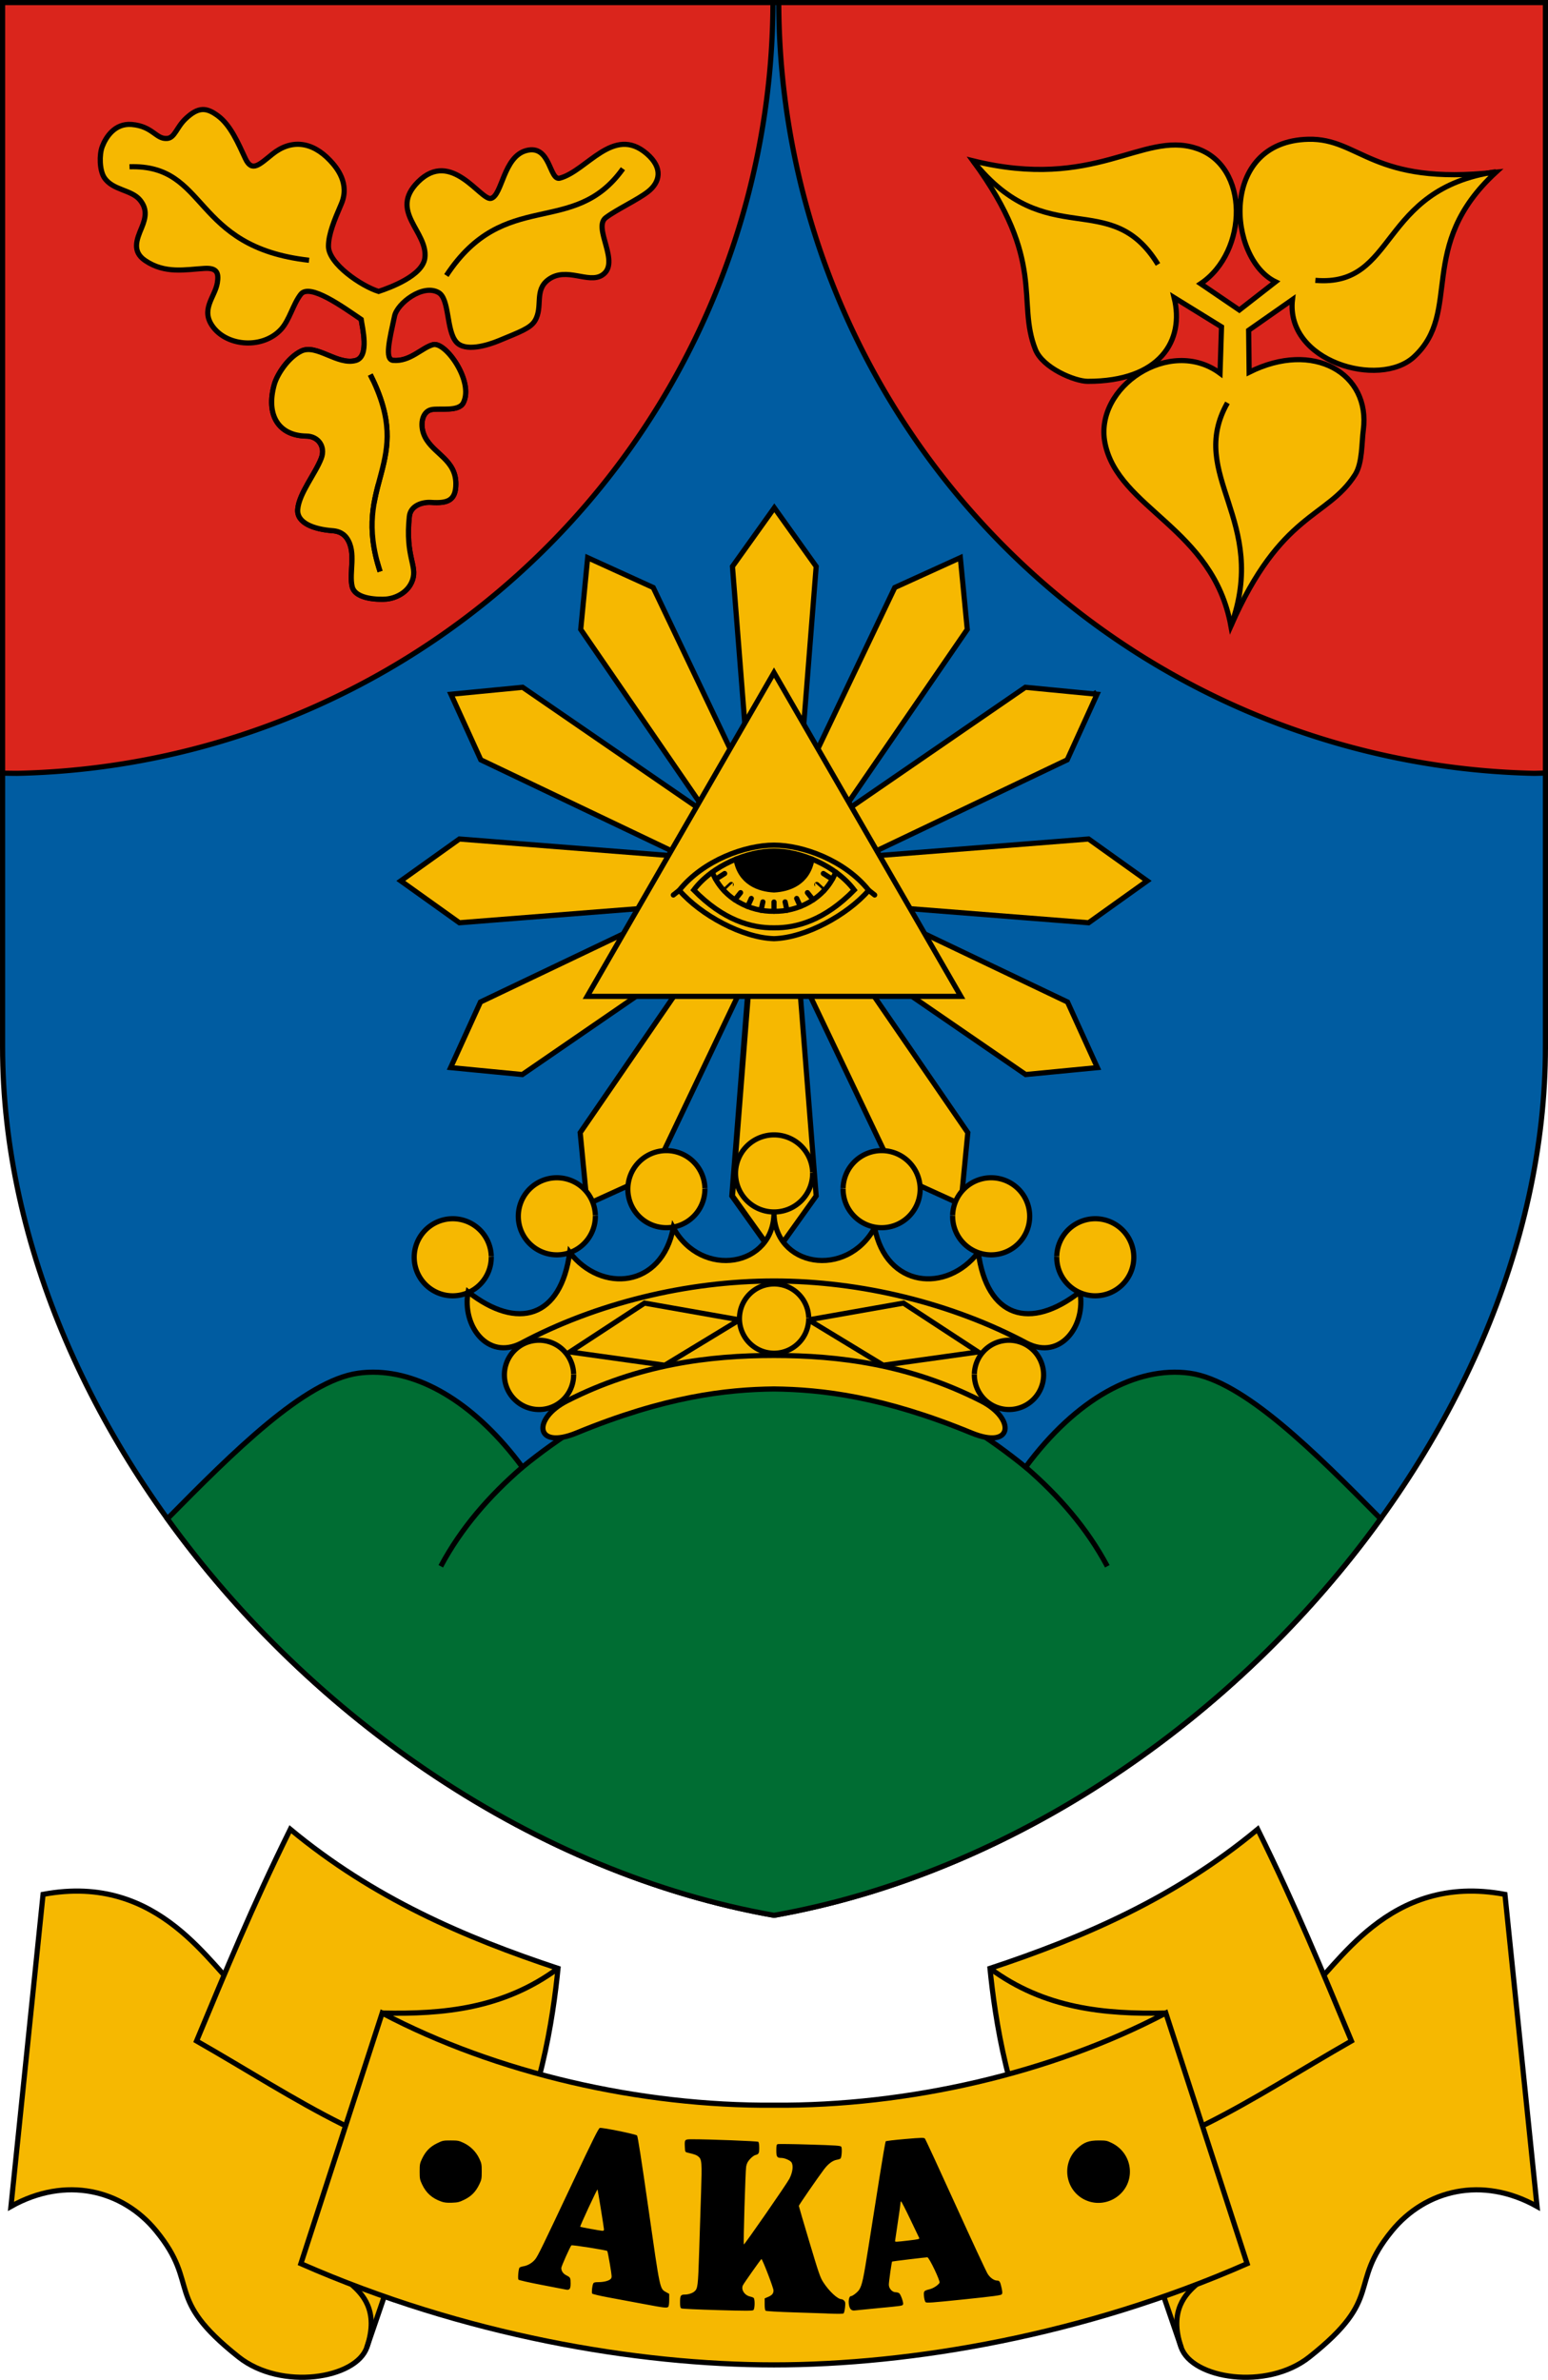
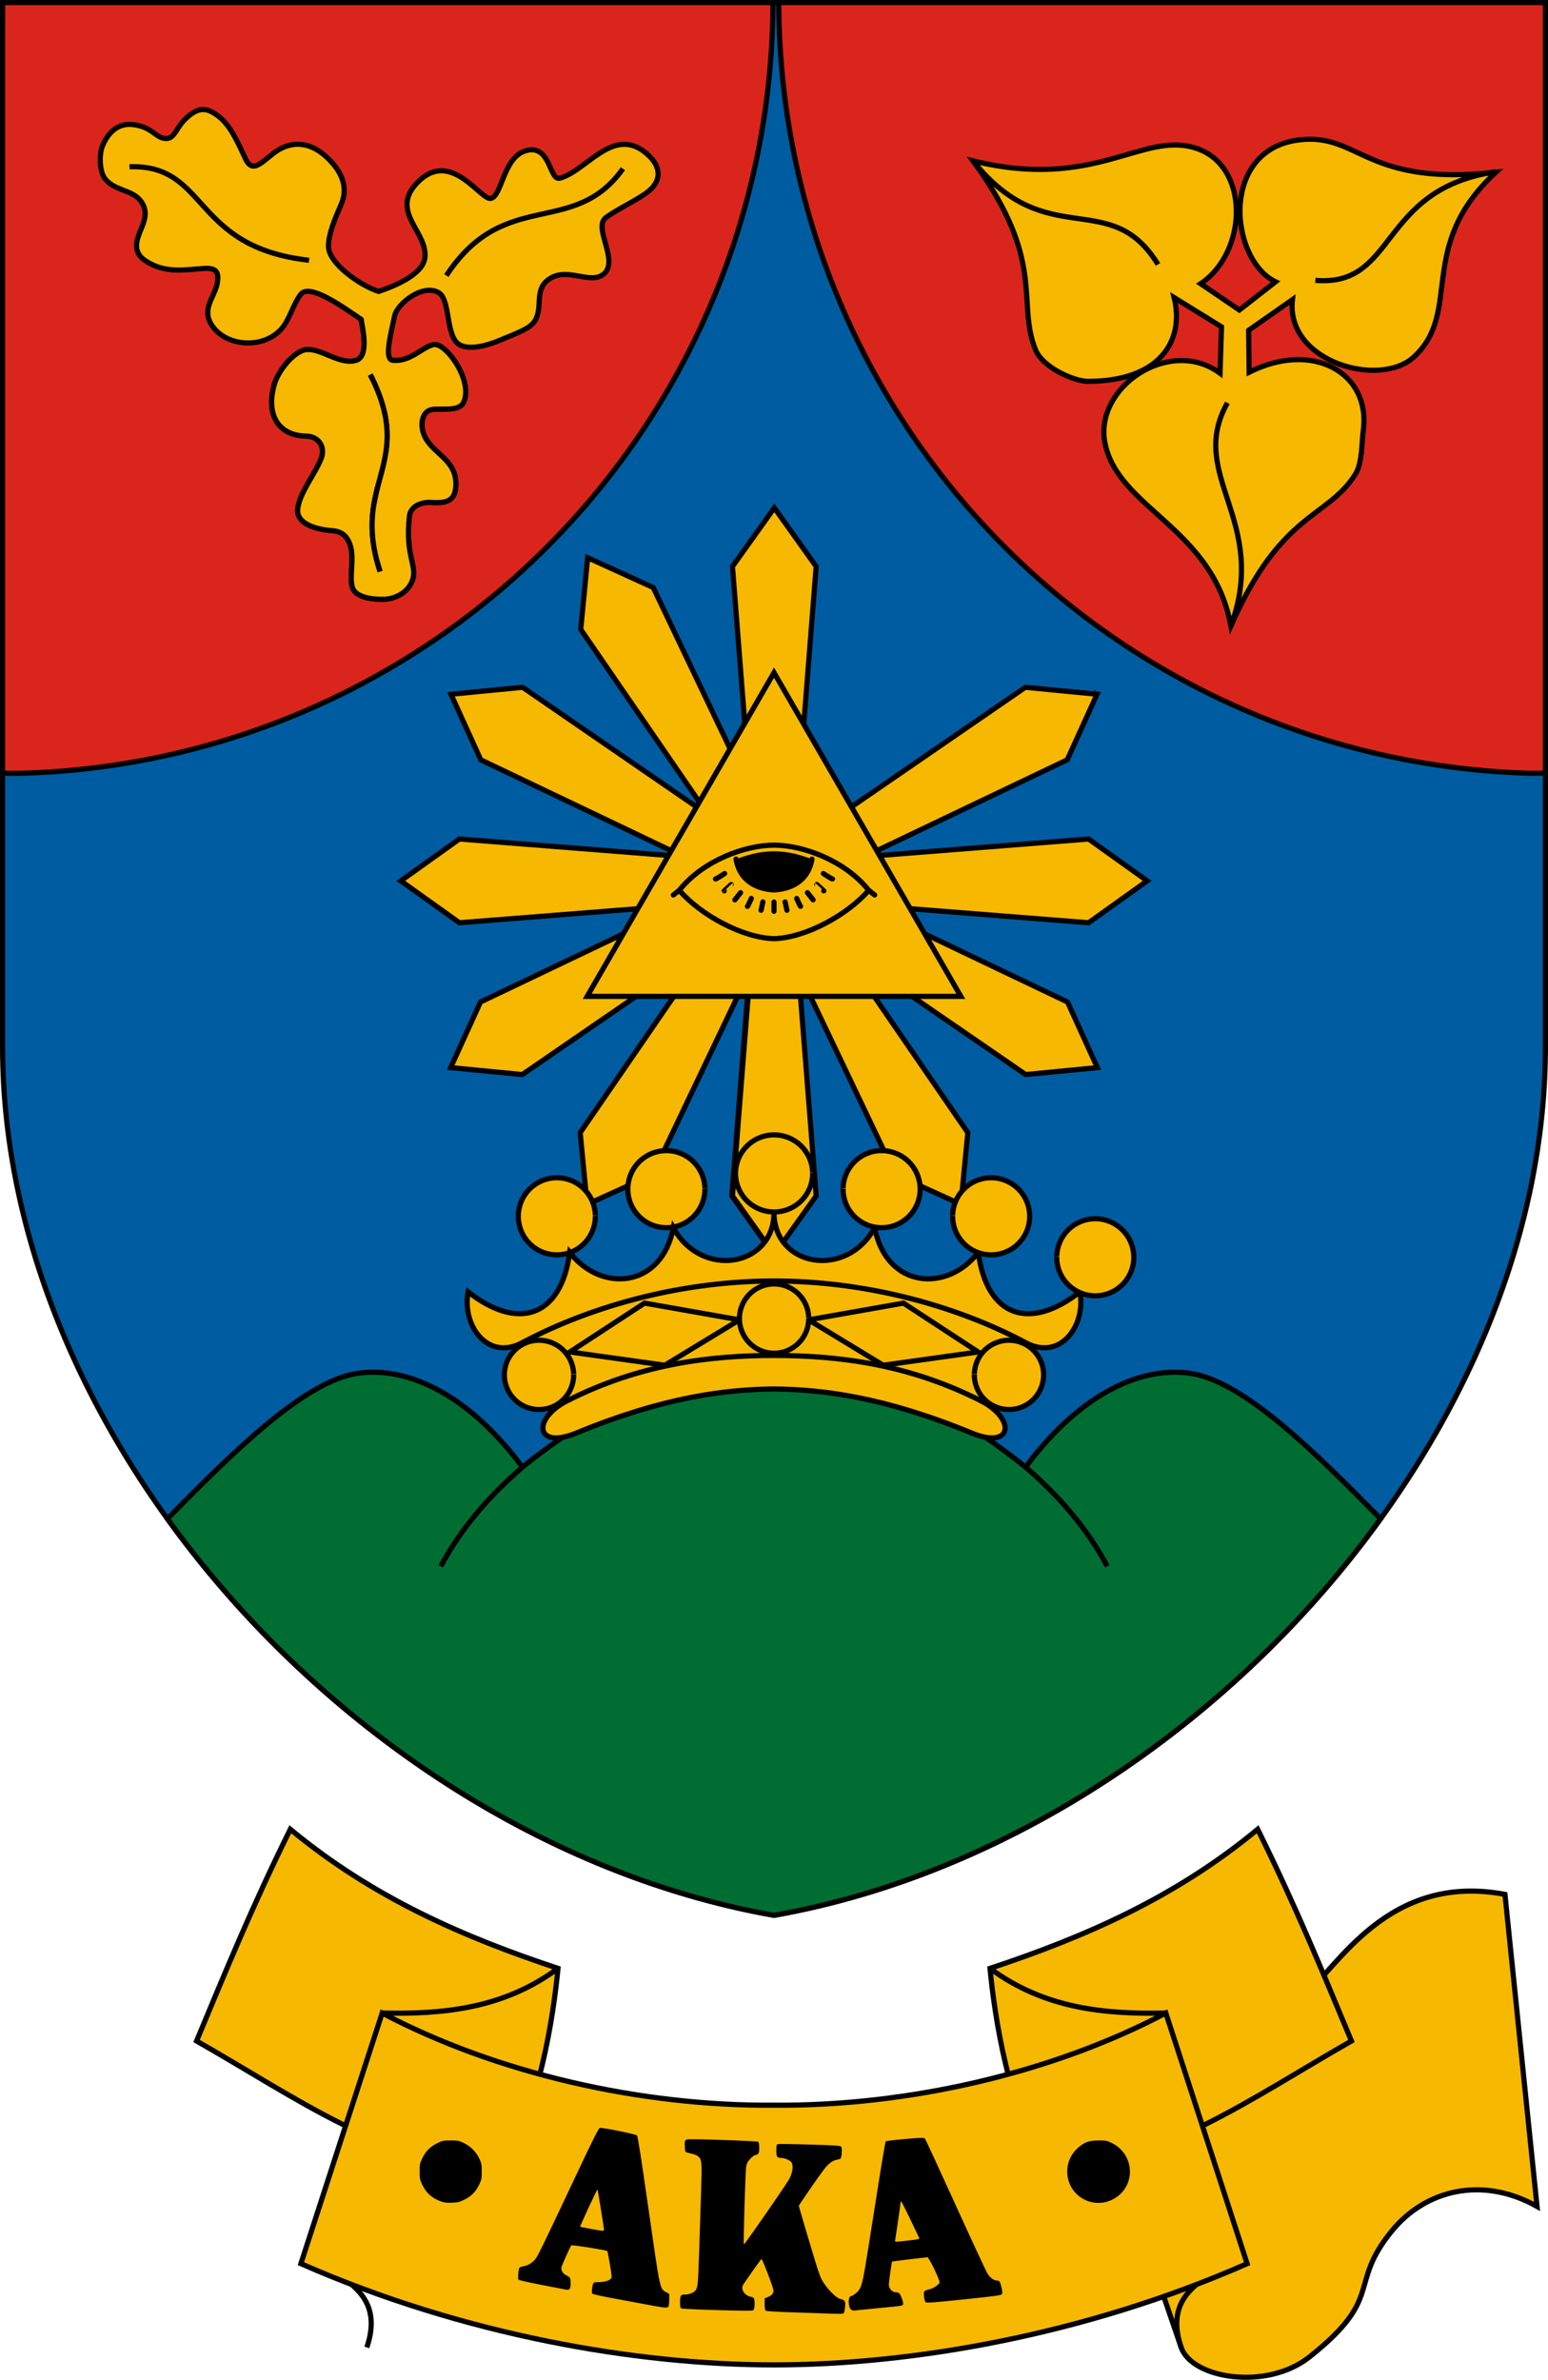
<svg xmlns="http://www.w3.org/2000/svg" xmlns:ns1="http://www.inkscape.org/namespaces/inkscape" xmlns:ns2="http://sodipodi.sourceforge.net/DTD/sodipodi-0.dtd" width="169.181mm" height="259.983mm" viewBox="0 0 599.459 921.2" id="svg2" version="1.1" ns1:version="0.91 r13725" ns2:docname="HUN Aka Címer.svg">
  <defs id="defs4" />
  <ns2:namedview id="base" pagecolor="#ffffff" bordercolor="#666666" borderopacity="1.0" ns1:pageopacity="0.0" ns1:pageshadow="2" ns1:zoom="0.37622222" ns1:cx="497.44386" ns1:cy="185.03799" ns1:document-units="px" ns1:current-layer="layer2" showgrid="false" showborder="true" showguides="true" ns1:guide-bbox="true" ns1:snap-bbox="true" ns1:bbox-paths="true" ns1:bbox-nodes="true" ns1:snap-bbox-edge-midpoints="true" ns1:snap-bbox-midpoints="true" ns1:object-paths="true" ns1:snap-intersection-paths="true" ns1:object-nodes="true" ns1:snap-smooth-nodes="true" ns1:snap-midpoints="true" ns1:snap-object-midpoints="true" ns1:snap-center="true" ns1:window-width="1280" ns1:window-height="971" ns1:window-x="-8" ns1:window-y="-8" ns1:window-maximized="1" ns1:snap-global="true" fit-margin-top="0" fit-margin-left="0" fit-margin-right="0" fit-margin-bottom="0">
    <ns2:guide position="1059.729,330.007" orientation="1,0" id="guide4626" />
  </ns2:namedview>
  <g ns1:groupmode="layer" id="layer2" ns1:label="RASZTER" transform="translate(1353.887,-69.585)" />
  <g ns1:label="rajz" ns1:groupmode="layer" id="layer1" transform="translate(1353.887,-69.585)">
    <g id="g4520" />
    <g id="g4924">
      <path ns1:transform-center-y="499.35346" ns1:transform-center-x="-149.36467" style="color:#000000;clip-rule:nonzero;display:inline;overflow:visible;visibility:visible;opacity:1;isolation:auto;mix-blend-mode:normal;color-interpolation:sRGB;color-interpolation-filters:linearRGB;solid-color:#000000;solid-opacity:1;fill:#005ca1;fill-opacity:1;fill-rule:evenodd;stroke:#000000;stroke-width:2;stroke-linecap:butt;stroke-linejoin:miter;stroke-miterlimit:4;stroke-dasharray:none;stroke-dashoffset:0;stroke-opacity:1;color-rendering:auto;image-rendering:auto;shape-rendering:auto;text-rendering:auto;enable-background:accumulate" d="m -755.428,474.824 0,-404.238 -597.459,0 0,404.238 c 0,154.465 141.38,308.339 298.729,336.144 157.35,-27.805 298.729,-181.679 298.729,-336.144 z" id="path4630" ns1:connector-curvature="0" ns2:nodetypes="sccscs" />
      <path id="path4632" transform="translate(-937.678,164.958)" d="m -415.209,-94.373 0,298.271 a 299.071,299.071 0 0 0 5.637,0.076 299.071,299.071 0 0 0 292.68,-298.348 l -298.316,0 z m 300.572,0 a 299.071,299.071 0 0 0 292.582,298.348 299.071,299.071 0 0 0 4.305,-0.125 l 0,-298.223 -296.887,0 z" style="color:#000000;clip-rule:nonzero;display:inline;overflow:visible;visibility:visible;opacity:1;isolation:auto;mix-blend-mode:normal;color-interpolation:sRGB;color-interpolation-filters:linearRGB;solid-color:#000000;solid-opacity:1;fill:#da251c;fill-opacity:1;fill-rule:nonzero;stroke:#000000;stroke-width:2;stroke-linecap:butt;stroke-linejoin:miter;stroke-miterlimit:4;stroke-dasharray:none;stroke-dashoffset:0;stroke-opacity:1;color-rendering:auto;image-rendering:auto;shape-rendering:auto;text-rendering:auto;enable-background:accumulate" ns1:connector-curvature="0" />
      <path id="path4642" transform="translate(-937.678,164.958)" d="m -271.604,435.771 c -1.963,-0.006 -3.906,0.124 -5.822,0.387 -20.874,2.865 -48.738,30.807 -73.961,56.35 56.003,77.62 142.705,137.209 234.906,153.502 C -24.279,629.717 62.423,570.128 118.426,492.508 93.203,466.965 65.341,439.023 44.467,436.158 c -20.441,-2.806 -43.865,9.745 -63.525,36.375 -28.423,-23.072 -61.565,-39.463 -97.422,-35.127 -35.856,-4.336 -68.997,12.055 -97.42,35.127 -17.818,-24.134 -38.726,-36.705 -57.703,-36.762 z" style="color:#000000;clip-rule:nonzero;display:inline;overflow:visible;visibility:visible;opacity:1;isolation:auto;mix-blend-mode:normal;color-interpolation:sRGB;color-interpolation-filters:linearRGB;solid-color:#000000;solid-opacity:1;fill:#006d33;fill-opacity:1;fill-rule:evenodd;stroke:#000000;stroke-width:2;stroke-linecap:butt;stroke-linejoin:miter;stroke-miterlimit:4;stroke-dasharray:none;stroke-dashoffset:0;stroke-opacity:1;color-rendering:auto;image-rendering:auto;shape-rendering:auto;text-rendering:auto;enable-background:accumulate" ns1:connector-curvature="0" />
      <path ns1:transform-center-y="-23.757184" ns1:transform-center-x="113.24659" ns2:nodetypes="cc" ns1:connector-curvature="0" id="path4644" d="m -1151.579,637.492 c -12.874,11.122 -23.78,23.649 -31.615,38.37" style="color:#000000;clip-rule:nonzero;display:inline;overflow:visible;visibility:visible;opacity:1;isolation:auto;mix-blend-mode:normal;color-interpolation:sRGB;color-interpolation-filters:linearRGB;solid-color:#000000;solid-opacity:1;fill:none;fill-opacity:1;fill-rule:evenodd;stroke:#000000;stroke-width:2;stroke-linecap:butt;stroke-linejoin:miter;stroke-miterlimit:4;stroke-dasharray:none;stroke-dashoffset:0;stroke-opacity:1;color-rendering:auto;image-rendering:auto;shape-rendering:auto;text-rendering:auto;enable-background:accumulate" />
      <path style="color:#000000;clip-rule:nonzero;display:inline;overflow:visible;visibility:visible;opacity:1;isolation:auto;mix-blend-mode:normal;color-interpolation:sRGB;color-interpolation-filters:linearRGB;solid-color:#000000;solid-opacity:1;fill:none;fill-opacity:1;fill-rule:evenodd;stroke:#000000;stroke-width:2;stroke-linecap:butt;stroke-linejoin:miter;stroke-miterlimit:4;stroke-dasharray:none;stroke-dashoffset:0;stroke-opacity:1;color-rendering:auto;image-rendering:auto;shape-rendering:auto;text-rendering:auto;enable-background:accumulate" d="m -956.7,637.492 c 12.874,11.122 23.78,23.649 31.615,38.37" id="path4646" ns1:connector-curvature="0" ns2:nodetypes="cc" ns1:transform-center-x="-113.24659" ns1:transform-center-y="-23.757184" />
      <g transform="translate(-760,-240)" id="g4686">
        <path ns1:transform-center-y="85.625174" ns1:transform-center-x="-218.20606" ns2:nodetypes="ccsscccc" ns1:connector-curvature="0" id="path4663" d="m -153.232,1169.321 16.753,48.908 c 4.139,12.085 33.105,16.793 49.625,3.727 29.428,-23.274 14.64,-27.633 31.959,-48.819 13.083,-16.004 35.057,-21.356 56.224,-9.491 L -11.101,1042.861 c -45.39,-8.588 -64.984,28.628 -77.827,39.115 l -63.764,43.029" style="color:#000000;clip-rule:nonzero;display:inline;overflow:visible;visibility:visible;opacity:1;isolation:auto;mix-blend-mode:normal;color-interpolation:sRGB;color-interpolation-filters:linearRGB;solid-color:#000000;solid-opacity:1;fill:#f6b801;fill-opacity:1;fill-rule:evenodd;stroke:#000000;stroke-width:2;stroke-linecap:butt;stroke-linejoin:miter;stroke-miterlimit:4;stroke-dasharray:none;stroke-dashoffset:0;stroke-opacity:1;color-rendering:auto;image-rendering:auto;shape-rendering:auto;text-rendering:auto;enable-background:accumulate" />
        <path ns1:transform-center-y="33.969588" ns1:transform-center-x="-153.62532" ns2:nodetypes="ccccc" ns1:connector-curvature="0" id="path4665" d="m -187.819,1150.406 c 45.191,-4.239 78.174,-28.493 117.272,-50.8 -11.367,-27.226 -21.323,-51.627 -36.301,-81.954 -32.155,26.657 -67.469,41.86 -103.669,53.851 1.795,18.238 7.081,55.545 22.698,78.902" style="color:#000000;clip-rule:nonzero;display:inline;overflow:visible;visibility:visible;opacity:1;isolation:auto;mix-blend-mode:normal;color-interpolation:sRGB;color-interpolation-filters:linearRGB;solid-color:#000000;solid-opacity:1;fill:#f6b801;fill-opacity:1;fill-rule:evenodd;stroke:#000000;stroke-width:2;stroke-linecap:butt;stroke-linejoin:miter;stroke-miterlimit:4;stroke-dasharray:none;stroke-dashoffset:0;stroke-opacity:1;color-rendering:auto;image-rendering:auto;shape-rendering:auto;text-rendering:auto;enable-background:accumulate" />
-         <path style="color:#000000;clip-rule:nonzero;display:inline;overflow:visible;visibility:visible;opacity:1;isolation:auto;mix-blend-mode:normal;color-interpolation:sRGB;color-interpolation-filters:linearRGB;solid-color:#000000;solid-opacity:1;fill:#f6b801;fill-opacity:1;fill-rule:evenodd;stroke:#000000;stroke-width:2;stroke-linecap:butt;stroke-linejoin:miter;stroke-miterlimit:4;stroke-dasharray:none;stroke-dashoffset:0;stroke-opacity:1;color-rendering:auto;image-rendering:auto;shape-rendering:auto;text-rendering:auto;enable-background:accumulate" d="m -435.083,1169.321 -16.753,48.908 c -4.139,12.085 -33.105,16.793 -49.625,3.727 -29.428,-23.274 -14.64,-27.633 -31.959,-48.819 -13.083,-16.004 -35.057,-21.356 -56.224,-9.491 l 12.43,-120.785 c 45.39,-8.588 64.984,28.628 77.827,39.115 l 63.764,43.029" id="path4655" ns1:connector-curvature="0" ns2:nodetypes="ccsscccc" ns1:transform-center-x="218.20606" ns1:transform-center-y="85.625174" />
        <path style="color:#000000;clip-rule:nonzero;display:inline;overflow:visible;visibility:visible;opacity:1;isolation:auto;mix-blend-mode:normal;color-interpolation:sRGB;color-interpolation-filters:linearRGB;solid-color:#000000;solid-opacity:1;fill:#f6b801;fill-opacity:1;fill-rule:evenodd;stroke:#000000;stroke-width:2;stroke-linecap:butt;stroke-linejoin:miter;stroke-miterlimit:4;stroke-dasharray:none;stroke-dashoffset:0;stroke-opacity:1;color-rendering:auto;image-rendering:auto;shape-rendering:auto;text-rendering:auto;enable-background:accumulate" d="m -400.496,1150.406 c -45.191,-4.239 -78.174,-28.493 -117.272,-50.8 11.367,-27.226 21.323,-51.627 36.301,-81.954 32.155,26.657 67.469,41.86 103.669,53.851 -1.795,18.238 -7.081,55.545 -22.698,78.902" id="path4653" ns1:connector-curvature="0" ns2:nodetypes="ccccc" ns1:transform-center-x="153.62532" ns1:transform-center-y="33.969588" />
        <path style="color:#000000;clip-rule:nonzero;display:inline;overflow:visible;visibility:visible;opacity:1;isolation:auto;mix-blend-mode:normal;color-interpolation:sRGB;color-interpolation-filters:linearRGB;solid-color:#000000;solid-opacity:1;fill:none;fill-opacity:1;fill-rule:evenodd;stroke:#000000;stroke-width:2;stroke-linecap:butt;stroke-linejoin:miter;stroke-miterlimit:4;stroke-dasharray:none;stroke-dashoffset:0;stroke-opacity:1;color-rendering:auto;image-rendering:auto;shape-rendering:auto;text-rendering:auto;enable-background:accumulate" d="m -451.836,1218.229 c 4.966,-14.498 -2.144,-20.985 -5.87,-24.35" id="path4659" ns1:connector-curvature="0" ns2:nodetypes="cc" ns1:transform-center-x="159.76198" ns1:transform-center-y="155.99484" />
        <path style="color:#000000;clip-rule:nonzero;display:inline;overflow:visible;visibility:visible;opacity:1;isolation:auto;mix-blend-mode:normal;color-interpolation:sRGB;color-interpolation-filters:linearRGB;solid-color:#000000;solid-opacity:1;fill:none;fill-opacity:1;fill-rule:evenodd;stroke:#000000;stroke-width:2;stroke-linecap:butt;stroke-linejoin:miter;stroke-miterlimit:4;stroke-dasharray:none;stroke-dashoffset:0;stroke-opacity:1;color-rendering:auto;image-rendering:auto;shape-rendering:auto;text-rendering:auto;enable-background:accumulate" d="m -445.891,1088.798 c 23.677,0.502 46.937,-1.665 68.094,-17.294" id="path4661" ns1:connector-curvature="0" ns2:nodetypes="cc" ns1:transform-center-x="117.68709" ns1:transform-center-y="30.122945" />
        <path style="color:#000000;clip-rule:nonzero;display:inline;overflow:visible;visibility:visible;opacity:1;isolation:auto;mix-blend-mode:normal;color-interpolation:sRGB;color-interpolation-filters:linearRGB;solid-color:#000000;solid-opacity:1;fill:#f6b801;fill-opacity:1;fill-rule:evenodd;stroke:#000000;stroke-width:2;stroke-linecap:butt;stroke-linejoin:miter;stroke-miterlimit:4;stroke-dasharray:none;stroke-dashoffset:0;stroke-opacity:1;color-rendering:auto;image-rendering:auto;shape-rendering:auto;text-rendering:auto;enable-background:accumulate" d="m -477.371,1185.804 31.48,-97.006 c 44.139,23.281 100.057,36.074 151.734,35.668 51.677,0.406 107.595,-12.387 151.734,-35.668 l 31.48,97.006 c -63.001,27.673 -130.006,39.181 -183.214,39.181 -53.207,0 -120.212,-11.508 -183.214,-39.181 z" id="path4651" ns1:connector-curvature="0" ns2:nodetypes="ccccccc" ns1:transform-center-x="91.606785" ns1:transform-center-y="106.83139" />
        <path ns1:transform-center-y="155.99484" ns1:transform-center-x="-159.76198" ns2:nodetypes="cc" ns1:connector-curvature="0" id="path4667" d="m -136.479,1218.229 c -4.966,-14.498 2.144,-20.985 5.87,-24.35" style="color:#000000;clip-rule:nonzero;display:inline;overflow:visible;visibility:visible;opacity:1;isolation:auto;mix-blend-mode:normal;color-interpolation:sRGB;color-interpolation-filters:linearRGB;solid-color:#000000;solid-opacity:1;fill:none;fill-opacity:1;fill-rule:evenodd;stroke:#000000;stroke-width:2;stroke-linecap:butt;stroke-linejoin:miter;stroke-miterlimit:4;stroke-dasharray:none;stroke-dashoffset:0;stroke-opacity:1;color-rendering:auto;image-rendering:auto;shape-rendering:auto;text-rendering:auto;enable-background:accumulate" />
        <path ns1:transform-center-y="30.122945" ns1:transform-center-x="-117.68709" ns2:nodetypes="cc" ns1:connector-curvature="0" id="path4669" d="m -142.424,1088.798 c -23.677,0.502 -46.937,-1.665 -68.094,-17.294" style="color:#000000;clip-rule:nonzero;display:inline;overflow:visible;visibility:visible;opacity:1;isolation:auto;mix-blend-mode:normal;color-interpolation:sRGB;color-interpolation-filters:linearRGB;solid-color:#000000;solid-opacity:1;fill:none;fill-opacity:1;fill-rule:evenodd;stroke:#000000;stroke-width:2;stroke-linecap:butt;stroke-linejoin:miter;stroke-miterlimit:4;stroke-dasharray:none;stroke-dashoffset:0;stroke-opacity:1;color-rendering:auto;image-rendering:auto;shape-rendering:auto;text-rendering:auto;enable-background:accumulate" />
        <path style="fill:#000000" d="m -273.729,1205.081 c -1.075,-0.053 -6.755,-0.234 -12.622,-0.415 -6.451,-0.204 -10.818,-0.46 -11.046,-0.648 -0.241,-0.202 -0.377,-1.122 -0.377,-2.541 l 0,-2.228 1.282,-0.549 c 1.604,-0.688 2.146,-1.332 2.142,-2.541 -0.009,-1.01 -4.337,-12.257 -4.677,-12.139 -0.238,0.084 -6.583,9.057 -7.139,10.097 -0.877,1.639 0.56,3.941 2.749,4.41 0.542,0.118 1.154,0.347 1.36,0.515 0.567,0.456 0.501,4.258 -0.082,4.742 -0.369,0.307 -3.066,0.307 -13.901,0 -7.394,-0.211 -13.68,-0.504 -13.969,-0.656 -0.428,-0.22 -0.527,-0.68 -0.527,-2.455 0,-2.5 0.253,-2.906 1.819,-2.906 1.319,0 2.932,-0.509 3.708,-1.17 1.33,-1.13 1.44,-2.017 1.857,-15.06 0.22,-6.862 0.557,-17.342 0.75,-23.294 0.382,-11.806 0.298,-12.847 -1.118,-13.961 -0.731,-0.574 -1.271,-0.768 -4.009,-1.43 -1.041,-0.254 -1.053,-0.275 -1.144,-2.036 -0.163,-3.151 -0.155,-3.161 2.878,-3.163 6.332,-0.015 25.199,0.716 25.542,0.985 0.235,0.185 0.376,1.057 0.376,2.324 0,2.151 -0.184,2.486 -1.535,2.81 -0.431,0.1 -1.33,0.779 -1.999,1.503 -0.924,1.001 -1.291,1.709 -1.526,2.938 -0.292,1.526 -1.147,29.924 -0.908,30.161 0.216,0.217 16.62,-23.434 17.657,-25.456 1.272,-2.479 1.602,-5.106 0.798,-6.336 -0.517,-0.788 -2.673,-1.712 -3.994,-1.712 -1.593,0 -1.88,-0.44 -1.88,-2.876 0,-1.852 0.092,-2.291 0.515,-2.452 0.283,-0.108 5.862,-0.05 12.399,0.158 10.167,0.303 11.933,0.42 12.229,0.824 0.385,0.526 0.202,3.969 -0.241,4.532 -0.147,0.189 -0.781,0.422 -1.411,0.521 -1.66,0.267 -3.406,1.573 -5.079,3.801 -2.504,3.334 -9.695,13.761 -9.695,14.061 0,0.152 1.832,6.408 4.071,13.891 3.666,12.256 4.204,13.819 5.405,15.675 2.275,3.514 5.559,6.566 7.067,6.566 0.273,0 0.736,0.267 1.03,0.589 0.452,0.502 0.501,0.901 0.315,2.631 -0.12,1.121 -0.373,2.139 -0.562,2.263 -0.327,0.206 -2.098,0.218 -6.506,0.045 z m 9.334,-1.586 c -1.156,-1.157 -1.095,-5.126 0.078,-5.126 0.61,0 2.612,-1.59 3.182,-2.523 1.111,-1.825 1.591,-4.065 3.639,-17.004 1.139,-7.195 3.035,-19.171 4.213,-26.611 1.178,-7.44 2.257,-13.642 2.397,-13.788 0.14,-0.144 3.513,-0.542 7.495,-0.886 6.32,-0.545 7.294,-0.567 7.66,-0.189 0.23,0.241 5.578,11.796 11.885,25.686 6.307,13.884 11.919,25.936 12.472,26.777 0.996,1.513 2.48,2.528 3.702,2.528 0.847,0 1.13,0.484 1.637,2.781 0.348,1.582 0.368,2.141 0.09,2.518 -0.291,0.398 -2.999,0.763 -14.723,1.98 -12.57,1.304 -14.421,1.434 -14.804,1.052 -0.24,-0.24 -0.509,-1.236 -0.598,-2.213 -0.186,-2.057 -0.069,-2.208 2.165,-2.766 1.45,-0.364 3.24,-1.52 3.855,-2.495 0.386,-0.613 -4.04,-9.874 -4.718,-9.874 -0.689,0 -13.552,1.551 -13.651,1.645 -0.184,0.175 -1.265,7.816 -1.265,8.941 0,1.488 1.296,2.94 2.624,2.94 0.477,0 1.094,0.171 1.371,0.378 0.615,0.457 1.755,3.679 1.52,4.292 -0.228,0.595 -0.265,0.602 -9.572,1.478 -4.464,0.419 -8.562,0.825 -9.108,0.9 -0.697,0.095 -1.158,-0.041 -1.545,-0.417 z m 22.437,-26.661 c 3.715,-0.435 4.238,-0.563 4.032,-0.978 -0.13,-0.265 -1.707,-3.56 -3.505,-7.319 -1.797,-3.763 -3.375,-6.839 -3.506,-6.839 -0.132,0 -0.239,0.312 -0.239,0.695 0,0.385 -0.473,3.782 -1.052,7.55 -0.578,3.768 -1.052,6.972 -1.052,7.118 0,0.364 0.406,0.346 5.321,-0.228 z m -102.855,24.548 c -4.133,-0.778 -10.213,-1.912 -13.512,-2.522 -3.299,-0.61 -6.108,-1.274 -6.242,-1.477 -0.282,-0.425 0.009,-3.122 0.413,-3.899 0.213,-0.406 0.661,-0.527 1.936,-0.527 2.169,0 4.161,-0.515 4.826,-1.252 0.511,-0.564 0.499,-0.792 -0.3,-5.602 -0.459,-2.762 -0.926,-5.101 -1.041,-5.198 -0.412,-0.361 -13.633,-2.443 -13.885,-2.187 -0.51,0.524 -3.905,8.141 -3.905,8.761 0,1.179 0.709,2.213 1.938,2.837 1.581,0.803 1.659,0.948 1.665,3.13 0.01,2.177 -0.4,2.696 -1.875,2.391 -0.538,-0.111 -4.822,-0.939 -9.523,-1.84 -4.826,-0.922 -8.658,-1.801 -8.802,-2.013 -0.309,-0.458 0.01,-4.149 0.402,-4.626 0.153,-0.184 0.849,-0.431 1.549,-0.541 1.686,-0.27 3.534,-1.386 4.591,-2.77 1.096,-1.438 2.715,-4.76 14.589,-29.942 7.736,-16.408 9.877,-20.703 10.387,-20.839 0.886,-0.234 13.889,2.407 14.411,2.929 0.289,0.29 1.696,9.321 4.457,28.615 4.494,31.405 4.331,30.636 6.782,32.015 l 1.209,0.678 0,2.324 c 0,1.409 -0.142,2.469 -0.361,2.687 -0.531,0.531 -1.453,0.423 -9.708,-1.133 z m -15.179,-28.819 c 0,-0.528 -2.323,-14.924 -2.499,-15.491 -0.048,-0.145 -1.606,3.014 -3.466,7.027 -1.86,4.007 -3.326,7.344 -3.257,7.413 0.151,0.151 7.577,1.514 8.546,1.569 0.472,0.034 0.677,-0.127 0.677,-0.517 z m -62.973,-10.788 c -3.634,-1.296 -5.879,-3.298 -7.469,-6.652 -0.861,-1.819 -0.943,-2.249 -0.943,-4.996 0,-2.744 0.081,-3.177 0.934,-4.959 1.371,-2.864 3.048,-4.59 5.758,-5.93 2.195,-1.083 2.427,-1.131 5.315,-1.13 2.771,0 3.187,0.078 5.046,0.959 2.622,1.241 4.789,3.406 6.032,6.028 0.88,1.859 0.96,2.277 0.96,5.033 0,2.745 -0.081,3.177 -0.935,4.961 -1.364,2.85 -3.049,4.591 -5.724,5.913 -1.99,0.981 -2.575,1.13 -4.865,1.215 -1.941,0.075 -2.987,-0.049 -4.11,-0.44 z m 250.798,-0.053 c -8.892,-2.845 -11.368,-14.196 -4.486,-20.568 2.535,-2.346 4.422,-3.041 8.271,-3.042 2.77,0 3.16,0.073 4.981,0.957 8.627,4.194 9.563,15.823 1.702,21.116 -3.102,2.087 -6.972,2.655 -10.468,1.537 z" id="path4684" ns1:connector-curvature="0" />
      </g>
      <g id="g4728">
        <path style="color:#000000;clip-rule:nonzero;display:inline;overflow:visible;visibility:visible;opacity:1;isolation:auto;mix-blend-mode:normal;color-interpolation:sRGB;color-interpolation-filters:linearRGB;solid-color:#000000;solid-opacity:1;fill:#f6b801;fill-opacity:1;fill-rule:evenodd;stroke:#000000;stroke-width:2;stroke-linecap:butt;stroke-linejoin:miter;stroke-miterlimit:4;stroke-dasharray:none;stroke-dashoffset:0;stroke-opacity:1;color-rendering:auto;image-rendering:auto;shape-rendering:auto;text-rendering:auto;enable-background:accumulate" d="m -1213.998,193.263 c 0.38,2.972 3.279,14.311 -2.092,15.845 -7.068,2.018 -15.228,-6.528 -21.178,-3.611 -5.175,2.537 -9.318,9.141 -10.365,12.796 -3.421,11.95 1.62,19.963 12.423,20.095 4.531,0.056 7.468,4.042 5.738,8.587 -2.287,6.008 -8.649,13.634 -9.128,19.795 -0.407,5.233 6.183,7.68 13.388,8.232 1.408,0.108 3.924,0.455 5.635,2.914 3.811,5.474 0.739,13.368 2.078,18.767 1.265,5.098 10.92,5.008 13.239,4.795 3.34,-0.307 8.419,-2.361 10.118,-7.391 1.9,-5.624 -2.858,-9.016 -1.234,-24.583 0.445,-4.266 5.069,-5.661 8.398,-5.446 6.391,0.413 9.614,-0.679 9.614,-7.192 0,-9.317 -8.648,-11.561 -11.96,-18.117 -2.204,-4.364 -1.259,-9.921 2.616,-10.63 3.259,-0.596 10.426,0.891 12.224,-2.594 4.21,-8.159 -6.824,-23.78 -11.692,-22.526 -4.319,1.113 -8.862,6.649 -15.467,6.087 -3.385,-0.288 -2.247,-8.202 0.072,-17.176" id="path4698" ns1:connector-curvature="0" ns2:nodetypes="csssssssssssssssssssc" />
        <path ns1:transform-center-y="-26.370838" ns1:transform-center-x="47.418743" style="color:#000000;clip-rule:nonzero;display:inline;overflow:visible;visibility:visible;opacity:1;isolation:auto;mix-blend-mode:normal;color-interpolation:sRGB;color-interpolation-filters:linearRGB;solid-color:#000000;solid-opacity:1;fill:#f6b801;fill-opacity:1;fill-rule:evenodd;stroke:#000000;stroke-width:2;stroke-linecap:butt;stroke-linejoin:miter;stroke-miterlimit:4;stroke-dasharray:none;stroke-dashoffset:0;stroke-opacity:1;color-rendering:auto;image-rendering:auto;shape-rendering:auto;text-rendering:auto;enable-background:accumulate" d="m -1201.64,209.087 c 6.605,0.562 11.147,-4.975 15.467,-6.087 4.868,-1.254 15.902,14.367 11.692,22.526 -1.798,3.485 -8.965,1.998 -12.224,2.594 -3.875,0.709 -4.82,6.266 -2.616,10.63 3.312,6.556 11.96,8.799 11.96,18.117 0,6.513 -3.224,7.605 -9.614,7.192 -3.329,-0.215 -7.953,1.18 -8.398,5.446 -1.624,15.567 3.134,18.958 1.234,24.583 -1.699,5.03 -6.778,7.084 -10.118,7.391 -2.319,0.213 -11.975,0.303 -13.239,-4.795 -1.339,-5.399 1.732,-13.294 -2.078,-18.767 -1.712,-2.459 -4.228,-2.806 -5.635,-2.914 -7.206,-0.552 -13.795,-2.999 -13.388,-8.232 0.479,-6.161 6.841,-13.787 9.128,-19.795 1.73,-4.545 -1.207,-8.532 -5.738,-8.587 -10.803,-0.132 -15.844,-8.145 -12.423,-20.095 1.046,-3.655 5.19,-10.259 10.365,-12.796 5.95,-2.917 14.11,5.629 21.178,3.611 5.372,-1.534 2.472,-12.873 2.061,-15.892 -6.836,-4.629 -19.936,-14.181 -23.403,-9.695 -3.038,3.93 -4.345,10.006 -7.674,13.596 -6.957,7.502 -20.406,6.666 -26.17,-0.817 -5.248,-6.813 0.628,-11.635 1.544,-17.206 0.639,-3.887 -0.12,-5.894 -5.001,-5.607 -7.318,0.43 -15.233,2.197 -22.94,-3.04 -5.187,-3.525 -3.278,-8.154 -1.363,-12.722 1.749,-4.173 2.087,-7.341 -0.611,-10.675 -3.323,-4.106 -10.609,-3.736 -13.86,-8.703 -1.862,-2.844 -1.989,-8.881 -0.791,-12.014 1.418,-3.71 4.88,-9.111 11.412,-8.563 8.192,0.687 9.363,5.782 13.729,5.41 2.986,-0.254 3.595,-4.273 7.157,-7.65 5.048,-4.786 8.174,-4.265 12.415,-1.172 4.993,3.641 7.945,10.711 10.723,16.635 2.513,5.36 5.37,2.349 10.416,-1.716 7.168,-5.774 15.254,-5.111 22.39,2.447 2.61,2.765 7.729,8.942 4.307,16.875 -2.625,6.085 -4.958,11.641 -4.943,16.328 0.022,6.804 12.871,15.469 19.422,17.469 4.51,-1.492 17.033,-6.095 17.906,-12.941 1.306,-10.247 -14.114,-17.993 -2.641,-29.466 12.883,-12.883 24.378,7.43 28.268,6.388 4.339,-1.163 4.764,-16.13 13.628,-18.505 9.514,-2.549 8.87,11.788 13.019,10.676 10.476,-2.807 20.726,-20.589 33.639,-9.482 6.501,5.592 5.083,11.121 0.523,14.7 -4.075,3.199 -12.01,6.809 -16.343,10.061 -5.266,3.952 5.923,17.516 -1.424,22.262 -5.351,3.457 -13.889,-3.436 -20.862,1.755 -5.602,4.17 -1.938,10.463 -5.17,15.87 -1.757,2.939 -5.878,4.37 -13.926,7.717 -4.389,1.825 -13.174,4.529 -16.61,0.471 -3.876,-4.579 -2.486,-16.597 -6.802,-19.069 -6.101,-3.496 -15.982,4.2 -17.029,9.08 -1.949,9.079 -3.931,16.888 -0.545,17.176 z" id="path4706" ns1:connector-curvature="0" ns2:nodetypes="ssssssssssssssssssscssssssssssssssssssscssssssssssssssss" />
        <path ns1:transform-center-y="-33.890955" ns1:transform-center-x="52.502674" style="color:#000000;clip-rule:nonzero;display:inline;overflow:visible;visibility:visible;opacity:1;isolation:auto;mix-blend-mode:normal;color-interpolation:sRGB;color-interpolation-filters:linearRGB;solid-color:#000000;solid-opacity:1;fill:#f6b801;fill-opacity:1;fill-rule:evenodd;stroke:#000000;stroke-width:2;stroke-linecap:butt;stroke-linejoin:miter;stroke-miterlimit:4;stroke-dasharray:none;stroke-dashoffset:0;stroke-opacity:1;color-rendering:auto;image-rendering:auto;shape-rendering:auto;text-rendering:auto;enable-background:accumulate" d="m -1234.206,170.329 c -45.829,-5.096 -38.697,-37.18 -69.525,-36.193" id="path4708" ns1:connector-curvature="0" ns2:nodetypes="cc" />
        <path style="color:#000000;clip-rule:nonzero;display:inline;overflow:visible;visibility:visible;opacity:1;isolation:auto;mix-blend-mode:normal;color-interpolation:sRGB;color-interpolation-filters:linearRGB;solid-color:#000000;solid-opacity:1;fill:#f6b801;fill-opacity:1;fill-rule:evenodd;stroke:#000000;stroke-width:2;stroke-linecap:butt;stroke-linejoin:miter;stroke-miterlimit:4;stroke-dasharray:none;stroke-dashoffset:0;stroke-opacity:1;color-rendering:auto;image-rendering:auto;shape-rendering:auto;text-rendering:auto;enable-background:accumulate" d="m -1181.032,176.239 c 22.56,-34.339 49.144,-14.379 68.364,-41.342" id="path4712" ns1:connector-curvature="0" ns2:nodetypes="cc" />
        <path style="color:#000000;clip-rule:nonzero;display:inline;overflow:visible;visibility:visible;opacity:1;isolation:auto;mix-blend-mode:normal;color-interpolation:sRGB;color-interpolation-filters:linearRGB;solid-color:#000000;solid-opacity:1;fill:#f6b801;fill-opacity:1;fill-rule:evenodd;stroke:#000000;stroke-width:2;stroke-linecap:butt;stroke-linejoin:miter;stroke-miterlimit:4;stroke-dasharray:none;stroke-dashoffset:0;stroke-opacity:1;color-rendering:auto;image-rendering:auto;shape-rendering:auto;text-rendering:auto;enable-background:accumulate" d="m -1210.485,214.609 c 17.762,35 -7.694,41.259 3.783,76.2" id="path4700" ns1:connector-curvature="0" ns2:nodetypes="cc" />
        <path ns2:nodetypes="cc" ns1:connector-curvature="0" id="path4704" d="m -1210.485,214.609 c 17.762,35 -7.694,41.259 3.783,76.2" style="color:#000000;clip-rule:nonzero;display:inline;overflow:visible;visibility:visible;opacity:1;isolation:auto;mix-blend-mode:normal;color-interpolation:sRGB;color-interpolation-filters:linearRGB;solid-color:#000000;solid-opacity:1;fill:#f6b801;fill-opacity:1;fill-rule:evenodd;stroke:#000000;stroke-width:2;stroke-linecap:butt;stroke-linejoin:miter;stroke-miterlimit:4;stroke-dasharray:none;stroke-dashoffset:0;stroke-opacity:1;color-rendering:auto;image-rendering:auto;shape-rendering:auto;text-rendering:auto;enable-background:accumulate" ns1:transform-center-x="-0.06787832" ns1:transform-center-y="62.47754" />
      </g>
      <g transform="translate(-760,0)" id="g4752">
        <path style="color:#000000;clip-rule:nonzero;display:inline;overflow:visible;visibility:visible;opacity:1;isolation:auto;mix-blend-mode:normal;color-interpolation:sRGB;color-interpolation-filters:linearRGB;solid-color:#000000;solid-opacity:1;fill:#f6b801;fill-opacity:1;fill-rule:evenodd;stroke:#000000;stroke-width:2;stroke-linecap:butt;stroke-linejoin:miter;stroke-miterlimit:4;stroke-dasharray:none;stroke-dashoffset:0;stroke-opacity:1;color-rendering:auto;image-rendering:auto;shape-rendering:auto;text-rendering:auto;enable-background:accumulate" d="m -130.857,126.912 c -20.768,-6.597 -38.941,16.604 -86.246,4.919 28.646,38.999 16.715,54.294 24.181,73.045 2.85,7.158 15.259,12.305 20.213,12.316 28.097,0.06 37.601,-15.819 33.493,-32.426 l 18.358,11.333 -0.573,17.96 c -19.425,-14.396 -48.883,5.375 -44.547,27.047 5.092,25.453 41.822,32.733 48.751,70.78 19.451,-44.308 37.259,-41.544 48.106,-58.564 2.839,-4.455 2.516,-12.269 3.171,-17.228 2.9,-21.94 -19.25,-34.951 -44.208,-22.417 l -0.191,-16.241 16.963,-11.881 c -2.755,24.021 33.682,34.487 47.034,22.19 19.093,-17.585 0.558,-42.84 31.763,-71.495 -48.098,5.309 -52.492,-13.237 -72.669,-12.761 -34.819,0.822 -31.077,46.306 -12.669,55.17 l -14.024,10.931 -14.992,-10.193 c 18.359,-12.299 19.15,-45.794 -1.914,-52.485 z" id="path4744" ns1:connector-curvature="0" ns2:nodetypes="scsscccscsscccscscccs" ns1:transform-center-x="50.402833" ns1:transform-center-y="-20.80989" />
        <path style="color:#000000;clip-rule:nonzero;display:inline;overflow:visible;visibility:visible;opacity:1;isolation:auto;mix-blend-mode:normal;color-interpolation:sRGB;color-interpolation-filters:linearRGB;solid-color:#000000;solid-opacity:1;fill:none;fill-opacity:1;fill-rule:evenodd;stroke:#000000;stroke-width:2;stroke-linecap:butt;stroke-linejoin:miter;stroke-miterlimit:4;stroke-dasharray:none;stroke-dashoffset:0;stroke-opacity:1;color-rendering:auto;image-rendering:auto;shape-rendering:auto;text-rendering:auto;enable-background:accumulate" d="m -118.565,225.523 c -15.874,28.122 16.357,45.339 1.337,86.363" id="path4738" ns1:connector-curvature="0" ns2:nodetypes="cc" ns1:transform-center-x="2.4345676" ns1:transform-center-y="75.064112" />
        <path ns1:transform-center-y="-35.603449" ns1:transform-center-x="-66.120907" ns2:nodetypes="cc" ns1:connector-curvature="0" id="path4742" d="m -84.509,178.105 c 31.865,2.673 24.183,-35.322 69.92,-42.047" style="color:#000000;clip-rule:nonzero;display:inline;overflow:visible;visibility:visible;opacity:1;isolation:auto;mix-blend-mode:normal;color-interpolation:sRGB;color-interpolation-filters:linearRGB;solid-color:#000000;solid-opacity:1;fill:none;fill-opacity:1;fill-rule:evenodd;stroke:#000000;stroke-width:2;stroke-linecap:butt;stroke-linejoin:miter;stroke-miterlimit:4;stroke-dasharray:none;stroke-dashoffset:0;stroke-opacity:1;color-rendering:auto;image-rendering:auto;shape-rendering:auto;text-rendering:auto;enable-background:accumulate" />
        <path style="color:#000000;clip-rule:nonzero;display:inline;overflow:visible;visibility:visible;opacity:1;isolation:auto;mix-blend-mode:normal;color-interpolation:sRGB;color-interpolation-filters:linearRGB;solid-color:#000000;solid-opacity:1;fill:none;fill-opacity:1;fill-rule:evenodd;stroke:#000000;stroke-width:2;stroke-linecap:butt;stroke-linejoin:miter;stroke-miterlimit:4;stroke-dasharray:none;stroke-dashoffset:0;stroke-opacity:1;color-rendering:auto;image-rendering:auto;shape-rendering:auto;text-rendering:auto;enable-background:accumulate" d="m -145.463,171.943 c -18.519,-30.293 -43.049,-4.109 -71.64,-40.113" id="path4746" ns1:connector-curvature="0" ns2:nodetypes="cc" ns1:transform-center-x="63.893946" ns1:transform-center-y="-39.460649" />
      </g>
      <g transform="translate(-760,0)" id="g4788">
        <path style="color:#000000;clip-rule:nonzero;display:inline;overflow:visible;visibility:visible;opacity:1;isolation:auto;mix-blend-mode:normal;color-interpolation:sRGB;color-interpolation-filters:linearRGB;solid-color:#000000;solid-opacity:1;fill:#f6b801;fill-opacity:1;fill-rule:evenodd;stroke:#000000;stroke-width:2;stroke-linecap:butt;stroke-linejoin:miter;stroke-miterlimit:4;stroke-dasharray:none;stroke-dashoffset:0;stroke-opacity:1;color-rendering:auto;image-rendering:auto;shape-rendering:auto;text-rendering:auto;enable-background:accumulate" d="M -416.708,482.39 -169.194,337.556" id="path4758" ns1:connector-curvature="0" />
        <path style="color:#000000;clip-rule:nonzero;display:inline;overflow:visible;visibility:visible;opacity:1;isolation:auto;mix-blend-mode:normal;color-interpolation:sRGB;color-interpolation-filters:linearRGB;solid-color:#000000;solid-opacity:1;fill:#f6b801;fill-opacity:1;fill-rule:evenodd;stroke:#000000;stroke-width:2;stroke-linecap:butt;stroke-linejoin:miter;stroke-miterlimit:4;stroke-dasharray:none;stroke-dashoffset:0;stroke-opacity:1;color-rendering:auto;image-rendering:auto;shape-rendering:auto;text-rendering:auto;enable-background:accumulate" d="m -301.058,405.584 -9.187,-116.732 16.21,-22.698 16.21,22.698 -9.187,116.732" id="path4760" ns1:connector-curvature="0" ns1:transform-center-x="-0.12237565" ns1:transform-center-y="-74.809626" ns2:nodetypes="ccccc" />
        <path ns2:nodetypes="ccccc" ns1:transform-center-y="-63.092616" ns1:transform-center-x="35.602555" ns1:connector-curvature="0" id="path4764" d="m -302.681,409.716 -66.322,-96.499 2.689,-27.762 25.387,11.552 50.409,105.686" style="color:#000000;clip-rule:nonzero;display:inline;overflow:visible;visibility:visible;opacity:1;isolation:auto;mix-blend-mode:normal;color-interpolation:sRGB;color-interpolation-filters:linearRGB;solid-color:#000000;solid-opacity:1;fill:#f6b801;fill-opacity:1;fill-rule:evenodd;stroke:#000000;stroke-width:2;stroke-linecap:butt;stroke-linejoin:miter;stroke-miterlimit:4;stroke-dasharray:none;stroke-dashoffset:0;stroke-opacity:1;color-rendering:auto;image-rendering:auto;shape-rendering:auto;text-rendering:auto;enable-background:accumulate" />
        <path style="color:#000000;clip-rule:nonzero;display:inline;overflow:visible;visibility:visible;opacity:1;isolation:auto;mix-blend-mode:normal;color-interpolation:sRGB;color-interpolation-filters:linearRGB;solid-color:#000000;solid-opacity:1;fill:#f6b801;fill-opacity:1;fill-rule:evenodd;stroke:#000000;stroke-width:2;stroke-linecap:butt;stroke-linejoin:miter;stroke-miterlimit:4;stroke-dasharray:none;stroke-dashoffset:0;stroke-opacity:1;color-rendering:auto;image-rendering:auto;shape-rendering:auto;text-rendering:auto;enable-background:accumulate" d="m -302.02,414.107 -105.686,-50.409 -11.552,-25.387 27.762,-2.689 96.499,66.322" id="path4766" ns1:connector-curvature="0" ns1:transform-center-x="62.970245" ns1:transform-center-y="-35.814521" ns2:nodetypes="ccccc" />
        <path ns2:nodetypes="ccccc" ns1:transform-center-y="-0.12238583" ns1:transform-center-x="74.80962" ns1:connector-curvature="0" id="path4768" d="m -299.252,417.579 -116.732,9.187 -22.698,-16.21 22.698,-16.21 116.732,9.187" style="color:#000000;clip-rule:nonzero;display:inline;overflow:visible;visibility:visible;opacity:1;isolation:auto;mix-blend-mode:normal;color-interpolation:sRGB;color-interpolation-filters:linearRGB;solid-color:#000000;solid-opacity:1;fill:#f6b801;fill-opacity:1;fill-rule:evenodd;stroke:#000000;stroke-width:2;stroke-linecap:butt;stroke-linejoin:miter;stroke-miterlimit:4;stroke-dasharray:none;stroke-dashoffset:0;stroke-opacity:1;color-rendering:auto;image-rendering:auto;shape-rendering:auto;text-rendering:auto;enable-background:accumulate" />
        <path style="color:#000000;clip-rule:nonzero;display:inline;overflow:visible;visibility:visible;opacity:1;isolation:auto;mix-blend-mode:normal;color-interpolation:sRGB;color-interpolation-filters:linearRGB;solid-color:#000000;solid-opacity:1;fill:#f6b801;fill-opacity:1;fill-rule:evenodd;stroke:#000000;stroke-width:2;stroke-linecap:butt;stroke-linejoin:miter;stroke-miterlimit:4;stroke-dasharray:none;stroke-dashoffset:0;stroke-opacity:1;color-rendering:auto;image-rendering:auto;shape-rendering:auto;text-rendering:auto;enable-background:accumulate" d="m -295.12,419.202 -96.499,66.322 -27.762,-2.689 11.552,-25.387 105.686,-50.409" id="path4770" ns1:connector-curvature="0" ns1:transform-center-x="63.092605" ns1:transform-center-y="35.602549" ns2:nodetypes="ccccc" />
        <path ns2:nodetypes="ccccc" ns1:transform-center-y="62.970249" ns1:transform-center-x="35.81452" ns1:connector-curvature="0" id="path4772" d="m -290.729,418.541 -50.41,105.686 -25.387,11.552 -2.689,-27.762 66.322,-96.499" style="color:#000000;clip-rule:nonzero;display:inline;overflow:visible;visibility:visible;opacity:1;isolation:auto;mix-blend-mode:normal;color-interpolation:sRGB;color-interpolation-filters:linearRGB;solid-color:#000000;solid-opacity:1;fill:#f6b801;fill-opacity:1;fill-rule:evenodd;stroke:#000000;stroke-width:2;stroke-linecap:butt;stroke-linejoin:miter;stroke-miterlimit:4;stroke-dasharray:none;stroke-dashoffset:0;stroke-opacity:1;color-rendering:auto;image-rendering:auto;shape-rendering:auto;text-rendering:auto;enable-background:accumulate" />
        <path style="color:#000000;clip-rule:nonzero;display:inline;overflow:visible;visibility:visible;opacity:1;isolation:auto;mix-blend-mode:normal;color-interpolation:sRGB;color-interpolation-filters:linearRGB;solid-color:#000000;solid-opacity:1;fill:#f6b801;fill-opacity:1;fill-rule:evenodd;stroke:#000000;stroke-width:2;stroke-linecap:butt;stroke-linejoin:miter;stroke-miterlimit:4;stroke-dasharray:none;stroke-dashoffset:0;stroke-opacity:1;color-rendering:auto;image-rendering:auto;shape-rendering:auto;text-rendering:auto;enable-background:accumulate" d="m -287.257,415.774 9.187,116.732 -16.21,22.698 -16.21,-22.698 9.187,-116.732" id="path4774" ns1:connector-curvature="0" ns1:transform-center-x="0.12238983" ns1:transform-center-y="74.809624" ns2:nodetypes="ccccc" />
-         <path style="color:#000000;clip-rule:nonzero;display:inline;overflow:visible;visibility:visible;opacity:1;isolation:auto;mix-blend-mode:normal;color-interpolation:sRGB;color-interpolation-filters:linearRGB;solid-color:#000000;solid-opacity:1;fill:#f6b801;fill-opacity:1;fill-rule:evenodd;stroke:#000000;stroke-width:2;stroke-linecap:butt;stroke-linejoin:miter;stroke-miterlimit:4;stroke-dasharray:none;stroke-dashoffset:0;stroke-opacity:1;color-rendering:auto;image-rendering:auto;shape-rendering:auto;text-rendering:auto;enable-background:accumulate" d="m -285.634,409.716 66.322,-96.499 -2.689,-27.762 -25.387,11.552 -50.409,105.686" id="path4776" ns1:connector-curvature="0" ns1:transform-center-x="-35.602555" ns1:transform-center-y="-63.092616" ns2:nodetypes="ccccc" />
        <path ns2:nodetypes="ccccc" ns1:transform-center-y="-35.814521" ns1:transform-center-x="-62.970245" ns1:connector-curvature="0" id="path4778" d="m -286.295,414.107 105.686,-50.409 11.552,-25.387 -27.762,-2.689 -96.499,66.322" style="color:#000000;clip-rule:nonzero;display:inline;overflow:visible;visibility:visible;opacity:1;isolation:auto;mix-blend-mode:normal;color-interpolation:sRGB;color-interpolation-filters:linearRGB;solid-color:#000000;solid-opacity:1;fill:#f6b801;fill-opacity:1;fill-rule:evenodd;stroke:#000000;stroke-width:2;stroke-linecap:butt;stroke-linejoin:miter;stroke-miterlimit:4;stroke-dasharray:none;stroke-dashoffset:0;stroke-opacity:1;color-rendering:auto;image-rendering:auto;shape-rendering:auto;text-rendering:auto;enable-background:accumulate" />
        <path style="color:#000000;clip-rule:nonzero;display:inline;overflow:visible;visibility:visible;opacity:1;isolation:auto;mix-blend-mode:normal;color-interpolation:sRGB;color-interpolation-filters:linearRGB;solid-color:#000000;solid-opacity:1;fill:#f6b801;fill-opacity:1;fill-rule:evenodd;stroke:#000000;stroke-width:2;stroke-linecap:butt;stroke-linejoin:miter;stroke-miterlimit:4;stroke-dasharray:none;stroke-dashoffset:0;stroke-opacity:1;color-rendering:auto;image-rendering:auto;shape-rendering:auto;text-rendering:auto;enable-background:accumulate" d="m -289.063,417.579 116.732,9.187 22.698,-16.21 -22.698,-16.21 -116.732,9.187" id="path4780" ns1:connector-curvature="0" ns1:transform-center-x="-74.80962" ns1:transform-center-y="-0.12238583" ns2:nodetypes="ccccc" />
        <path ns2:nodetypes="ccccc" ns1:transform-center-y="35.602549" ns1:transform-center-x="-63.092605" ns1:connector-curvature="0" id="path4782" d="m -293.195,419.202 96.499,66.322 27.762,-2.689 -11.552,-25.387 -105.686,-50.409" style="color:#000000;clip-rule:nonzero;display:inline;overflow:visible;visibility:visible;opacity:1;isolation:auto;mix-blend-mode:normal;color-interpolation:sRGB;color-interpolation-filters:linearRGB;solid-color:#000000;solid-opacity:1;fill:#f6b801;fill-opacity:1;fill-rule:evenodd;stroke:#000000;stroke-width:2;stroke-linecap:butt;stroke-linejoin:miter;stroke-miterlimit:4;stroke-dasharray:none;stroke-dashoffset:0;stroke-opacity:1;color-rendering:auto;image-rendering:auto;shape-rendering:auto;text-rendering:auto;enable-background:accumulate" />
        <path style="color:#000000;clip-rule:nonzero;display:inline;overflow:visible;visibility:visible;opacity:1;isolation:auto;mix-blend-mode:normal;color-interpolation:sRGB;color-interpolation-filters:linearRGB;solid-color:#000000;solid-opacity:1;fill:#f6b801;fill-opacity:1;fill-rule:evenodd;stroke:#000000;stroke-width:2;stroke-linecap:butt;stroke-linejoin:miter;stroke-miterlimit:4;stroke-dasharray:none;stroke-dashoffset:0;stroke-opacity:1;color-rendering:auto;image-rendering:auto;shape-rendering:auto;text-rendering:auto;enable-background:accumulate" d="m -297.586,418.541 50.41,105.686 25.387,11.552 2.689,-27.762 -66.322,-96.499" id="path4784" ns1:connector-curvature="0" ns1:transform-center-x="-35.81452" ns1:transform-center-y="62.970249" ns2:nodetypes="ccccc" />
        <path ns2:nodetypes="ccccc" ns1:transform-center-y="74.809624" ns1:transform-center-x="-0.12239017" ns1:connector-curvature="0" id="path4786" d="m -301.058,415.774 -9.187,116.732 16.21,22.698 16.21,-22.698 -9.187,-116.732" style="color:#000000;clip-rule:nonzero;display:inline;overflow:visible;visibility:visible;opacity:1;isolation:auto;mix-blend-mode:normal;color-interpolation:sRGB;color-interpolation-filters:linearRGB;solid-color:#000000;solid-opacity:1;fill:#f6b801;fill-opacity:1;fill-rule:evenodd;stroke:#000000;stroke-width:2;stroke-linecap:butt;stroke-linejoin:miter;stroke-miterlimit:4;stroke-dasharray:none;stroke-dashoffset:0;stroke-opacity:1;color-rendering:auto;image-rendering:auto;shape-rendering:auto;text-rendering:auto;enable-background:accumulate" />
      </g>
      <g transform="translate(-420,0)" id="g4850">
        <path ns2:type="star" style="color:#000000;clip-rule:nonzero;display:inline;overflow:visible;visibility:visible;opacity:1;isolation:auto;mix-blend-mode:normal;color-interpolation:sRGB;color-interpolation-filters:linearRGB;solid-color:#000000;solid-opacity:1;fill:#f6b801;fill-opacity:1;fill-rule:nonzero;stroke:#000000;stroke-width:2;stroke-linecap:round;stroke-linejoin:miter;stroke-miterlimit:4;stroke-dasharray:none;stroke-dashoffset:0;stroke-opacity:1;color-rendering:auto;image-rendering:auto;shape-rendering:auto;text-rendering:auto;enable-background:accumulate" id="path4804" ns2:sides="3" ns2:cx="-634.15765" ns2:cy="413.48907" ns2:r1="83.546021" ns2:r2="41.773018" ns2:arg1="-1.5707963" ns2:arg2="-0.52359878" ns1:flatsided="true" ns1:rounded="0" ns1:randomized="0" d="m -634.158,329.943 72.353,125.319 -144.706,-10e-6 z" ns1:transform-center-y="-20.886179" ns1:transform-center-x="0.00021884864" />
-         <path style="color:#000000;clip-rule:nonzero;display:inline;overflow:visible;visibility:visible;opacity:1;isolation:auto;mix-blend-mode:normal;color-interpolation:sRGB;color-interpolation-filters:linearRGB;solid-color:#000000;solid-opacity:1;fill:none;fill-opacity:1;fill-rule:evenodd;stroke:#000000;stroke-width:2;stroke-linecap:round;stroke-linejoin:miter;stroke-miterlimit:4;stroke-dasharray:none;stroke-dashoffset:0;stroke-opacity:1;color-rendering:auto;image-rendering:auto;shape-rendering:auto;text-rendering:auto;enable-background:accumulate" d="m -665.229,414.095 c 7.252,-9.619 20.921,-15.082 31.071,-15.082 10.15,0 23.819,5.463 31.071,15.082 -11.411,11.68 -22.289,14.754 -31.071,14.63 -8.782,0.125 -19.66,-2.95 -31.071,-14.63 z" id="path4808" ns1:connector-curvature="0" ns2:nodetypes="ccccc" ns1:transform-center-x="15.53553" ns1:transform-center-y="21.518411" />
        <path style="color:#000000;clip-rule:nonzero;display:inline;overflow:visible;visibility:visible;opacity:1;isolation:auto;mix-blend-mode:normal;color-interpolation:sRGB;color-interpolation-filters:linearRGB;solid-color:#000000;solid-opacity:1;fill:none;fill-opacity:1;fill-rule:evenodd;stroke:#000000;stroke-width:2;stroke-linecap:round;stroke-linejoin:miter;stroke-miterlimit:4;stroke-dasharray:none;stroke-dashoffset:0;stroke-opacity:1;color-rendering:auto;image-rendering:auto;shape-rendering:auto;text-rendering:auto;enable-background:accumulate" d="m -670.843,414.204 c 8.324,9.613 24.533,18.398 36.685,18.725 12.152,-0.326 28.361,-9.112 36.685,-18.725" id="path4810" ns1:connector-curvature="0" ns2:nodetypes="ccc" ns1:transform-center-x="18.34246" ns1:transform-center-y="31.213368" />
-         <path style="color:#000000;clip-rule:nonzero;display:inline;overflow:visible;visibility:visible;opacity:1;isolation:auto;mix-blend-mode:normal;color-interpolation:sRGB;color-interpolation-filters:linearRGB;solid-color:#000000;solid-opacity:1;fill:none;fill-opacity:1;fill-rule:evenodd;stroke:#000000;stroke-width:2;stroke-linecap:round;stroke-linejoin:miter;stroke-miterlimit:4;stroke-dasharray:none;stroke-dashoffset:0;stroke-opacity:1;color-rendering:auto;image-rendering:auto;shape-rendering:auto;text-rendering:auto;enable-background:accumulate" d="m -658.056,407.173 c 4.146,10.416 14.814,15.355 23.898,15.151 9.085,0.204 19.752,-4.735 23.898,-15.151" id="path4812" ns1:connector-curvature="0" ns2:nodetypes="ccc" ns1:transform-center-x="11.94911" ns1:transform-center-y="22.398718" />
        <path style="color:#000000;clip-rule:nonzero;display:inline;overflow:visible;visibility:visible;opacity:1;isolation:auto;mix-blend-mode:normal;color-interpolation:sRGB;color-interpolation-filters:linearRGB;solid-color:#000000;solid-opacity:1;fill:none;fill-opacity:1;fill-rule:evenodd;stroke:#000000;stroke-width:2;stroke-linecap:round;stroke-linejoin:miter;stroke-miterlimit:4;stroke-dasharray:none;stroke-dashoffset:0;stroke-opacity:1;color-rendering:auto;image-rendering:auto;shape-rendering:auto;text-rendering:auto;enable-background:accumulate" d="m -648.87,402.122 c 1.638,9.206 9.017,11.649 14.712,11.94 5.695,-0.291 13.073,-2.734 14.712,-11.94" id="path4814" ns1:connector-curvature="0" ns2:nodetypes="ccc" ns1:transform-center-x="7.2604496" ns1:transform-center-y="15.739578" />
        <path style="color:#000000;clip-rule:nonzero;display:inline;overflow:visible;visibility:visible;opacity:1;isolation:auto;mix-blend-mode:normal;color-interpolation:sRGB;color-interpolation-filters:linearRGB;solid-color:#000000;solid-opacity:1;fill:none;fill-opacity:1;fill-rule:evenodd;stroke:#000000;stroke-width:2;stroke-linecap:round;stroke-linejoin:miter;stroke-miterlimit:4;stroke-dasharray:none;stroke-dashoffset:0;stroke-opacity:1;color-rendering:auto;image-rendering:auto;shape-rendering:auto;text-rendering:auto;enable-background:accumulate" d="m -656.813,409.8 c 0.104,0.186 3.548,-2.093 3.548,-2.093" id="path4816" ns1:connector-curvature="0" ns1:transform-center-x="20.88091" ns1:transform-center-y="16.406589" />
        <path style="color:#000000;clip-rule:nonzero;display:inline;overflow:visible;visibility:visible;opacity:1;isolation:auto;mix-blend-mode:normal;color-interpolation:sRGB;color-interpolation-filters:linearRGB;solid-color:#000000;solid-opacity:1;fill:none;fill-opacity:1;fill-rule:evenodd;stroke:#000000;stroke-width:2;stroke-linecap:round;stroke-linejoin:miter;stroke-miterlimit:4;stroke-dasharray:none;stroke-dashoffset:0;stroke-opacity:1;color-rendering:auto;image-rendering:auto;shape-rendering:auto;text-rendering:auto;enable-background:accumulate" d="m -653.434,414.415 c -0.007,-0.007 2.702,-2.456 2.702,-2.456" id="path4818" ns1:connector-curvature="0" ns1:transform-center-x="17.925921" ns1:transform-center-y="20.834008" />
        <path style="color:#000000;clip-rule:nonzero;display:inline;overflow:visible;visibility:visible;opacity:1;isolation:auto;mix-blend-mode:normal;color-interpolation:sRGB;color-interpolation-filters:linearRGB;solid-color:#000000;solid-opacity:1;fill:none;fill-opacity:1;fill-rule:evenodd;stroke:#000000;stroke-width:2;stroke-linecap:round;stroke-linejoin:miter;stroke-miterlimit:4;stroke-dasharray:none;stroke-dashoffset:0;stroke-opacity:1;color-rendering:auto;image-rendering:auto;shape-rendering:auto;text-rendering:auto;enable-background:accumulate" d="m -649.306,417.891 2.203,-2.779" id="path4820" ns1:connector-curvature="0" ns1:transform-center-x="14.0465" ns1:transform-center-y="24.148283" />
        <path style="color:#000000;clip-rule:nonzero;display:inline;overflow:visible;visibility:visible;opacity:1;isolation:auto;mix-blend-mode:normal;color-interpolation:sRGB;color-interpolation-filters:linearRGB;solid-color:#000000;solid-opacity:1;fill:none;fill-opacity:1;fill-rule:evenodd;stroke:#000000;stroke-width:2;stroke-linecap:round;stroke-linejoin:miter;stroke-miterlimit:4;stroke-dasharray:none;stroke-dashoffset:0;stroke-opacity:1;color-rendering:auto;image-rendering:auto;shape-rendering:auto;text-rendering:auto;enable-background:accumulate" d="m -644.445,420.435 c 0.134,0.053 1.499,-3.079 1.499,-3.079" id="path4822" ns1:connector-curvature="0" ns1:transform-center-x="9.5383496" ns1:transform-center-y="26.543518" />
        <path style="color:#000000;clip-rule:nonzero;display:inline;overflow:visible;visibility:visible;opacity:1;isolation:auto;mix-blend-mode:normal;color-interpolation:sRGB;color-interpolation-filters:linearRGB;solid-color:#000000;solid-opacity:1;fill:none;fill-opacity:1;fill-rule:evenodd;stroke:#000000;stroke-width:2;stroke-linecap:round;stroke-linejoin:miter;stroke-miterlimit:4;stroke-dasharray:none;stroke-dashoffset:0;stroke-opacity:1;color-rendering:auto;image-rendering:auto;shape-rendering:auto;text-rendering:auto;enable-background:accumulate" d="m -639.166,421.933 0.709,-3.239" id="path4824" ns1:connector-curvature="0" ns1:transform-center-x="4.6535396" ns1:transform-center-y="27.960713" />
        <path style="color:#000000;clip-rule:nonzero;display:inline;overflow:visible;visibility:visible;opacity:1;isolation:auto;mix-blend-mode:normal;color-interpolation:sRGB;color-interpolation-filters:linearRGB;solid-color:#000000;solid-opacity:1;fill:none;fill-opacity:1;fill-rule:evenodd;stroke:#000000;stroke-width:2;stroke-linecap:round;stroke-linejoin:miter;stroke-miterlimit:4;stroke-dasharray:none;stroke-dashoffset:0;stroke-opacity:1;color-rendering:auto;image-rendering:auto;shape-rendering:auto;text-rendering:auto;enable-background:accumulate" d="m -634.158,418.741 0,3.583" id="path4826" ns1:connector-curvature="0" />
        <path ns1:transform-center-y="14.017158" ns1:transform-center-x="-19.488876" ns2:nodetypes="ccccc" ns1:connector-curvature="0" id="path4828" d="m -595.18,416.019 -2.293,-1.815 c -9.308,-11.64 -25.604,-17.483 -36.685,-17.483 -11.081,0 -27.377,5.843 -36.685,17.483 l -2.293,1.815" style="color:#000000;clip-rule:nonzero;display:inline;overflow:visible;visibility:visible;opacity:1;isolation:auto;mix-blend-mode:normal;color-interpolation:sRGB;color-interpolation-filters:linearRGB;solid-color:#000000;solid-opacity:1;fill:none;fill-opacity:1;fill-rule:evenodd;stroke:#000000;stroke-width:2;stroke-linecap:round;stroke-linejoin:miter;stroke-miterlimit:4;stroke-dasharray:none;stroke-dashoffset:0;stroke-opacity:1;color-rendering:auto;image-rendering:auto;shape-rendering:auto;text-rendering:auto;enable-background:accumulate" />
        <path ns1:transform-center-y="16.406589" ns1:transform-center-x="-20.880911" ns1:connector-curvature="0" id="path4838" d="m -611.503,409.8 c -0.104,0.186 -3.548,-2.093 -3.548,-2.093" style="color:#000000;clip-rule:nonzero;display:inline;overflow:visible;visibility:visible;opacity:1;isolation:auto;mix-blend-mode:normal;color-interpolation:sRGB;color-interpolation-filters:linearRGB;solid-color:#000000;solid-opacity:1;fill:none;fill-opacity:1;fill-rule:evenodd;stroke:#000000;stroke-width:2;stroke-linecap:round;stroke-linejoin:miter;stroke-miterlimit:4;stroke-dasharray:none;stroke-dashoffset:0;stroke-opacity:1;color-rendering:auto;image-rendering:auto;shape-rendering:auto;text-rendering:auto;enable-background:accumulate" />
        <path ns1:transform-center-y="20.834008" ns1:transform-center-x="-17.925922" ns1:connector-curvature="0" id="path4840" d="m -614.881,414.415 c 0.007,-0.007 -2.702,-2.456 -2.702,-2.456" style="color:#000000;clip-rule:nonzero;display:inline;overflow:visible;visibility:visible;opacity:1;isolation:auto;mix-blend-mode:normal;color-interpolation:sRGB;color-interpolation-filters:linearRGB;solid-color:#000000;solid-opacity:1;fill:none;fill-opacity:1;fill-rule:evenodd;stroke:#000000;stroke-width:2;stroke-linecap:round;stroke-linejoin:miter;stroke-miterlimit:4;stroke-dasharray:none;stroke-dashoffset:0;stroke-opacity:1;color-rendering:auto;image-rendering:auto;shape-rendering:auto;text-rendering:auto;enable-background:accumulate" />
        <path ns1:transform-center-y="24.148283" ns1:transform-center-x="-14.046501" ns1:connector-curvature="0" id="path4842" d="m -619.009,417.891 -2.203,-2.779" style="color:#000000;clip-rule:nonzero;display:inline;overflow:visible;visibility:visible;opacity:1;isolation:auto;mix-blend-mode:normal;color-interpolation:sRGB;color-interpolation-filters:linearRGB;solid-color:#000000;solid-opacity:1;fill:none;fill-opacity:1;fill-rule:evenodd;stroke:#000000;stroke-width:2;stroke-linecap:round;stroke-linejoin:miter;stroke-miterlimit:4;stroke-dasharray:none;stroke-dashoffset:0;stroke-opacity:1;color-rendering:auto;image-rendering:auto;shape-rendering:auto;text-rendering:auto;enable-background:accumulate" />
        <path ns1:transform-center-y="26.543518" ns1:transform-center-x="-9.5383505" ns1:connector-curvature="0" id="path4844" d="m -623.87,420.435 c -0.134,0.053 -1.499,-3.079 -1.499,-3.079" style="color:#000000;clip-rule:nonzero;display:inline;overflow:visible;visibility:visible;opacity:1;isolation:auto;mix-blend-mode:normal;color-interpolation:sRGB;color-interpolation-filters:linearRGB;solid-color:#000000;solid-opacity:1;fill:none;fill-opacity:1;fill-rule:evenodd;stroke:#000000;stroke-width:2;stroke-linecap:round;stroke-linejoin:miter;stroke-miterlimit:4;stroke-dasharray:none;stroke-dashoffset:0;stroke-opacity:1;color-rendering:auto;image-rendering:auto;shape-rendering:auto;text-rendering:auto;enable-background:accumulate" />
        <path ns1:transform-center-y="27.960713" ns1:transform-center-x="-4.6535405" ns1:connector-curvature="0" id="path4846" d="m -629.149,421.933 -0.709,-3.239" style="color:#000000;clip-rule:nonzero;display:inline;overflow:visible;visibility:visible;opacity:1;isolation:auto;mix-blend-mode:normal;color-interpolation:sRGB;color-interpolation-filters:linearRGB;solid-color:#000000;solid-opacity:1;fill:none;fill-opacity:1;fill-rule:evenodd;stroke:#000000;stroke-width:2;stroke-linecap:round;stroke-linejoin:miter;stroke-miterlimit:4;stroke-dasharray:none;stroke-dashoffset:0;stroke-opacity:1;color-rendering:auto;image-rendering:auto;shape-rendering:auto;text-rendering:auto;enable-background:accumulate" />
        <path style="opacity:1;fill:#000000;fill-opacity:1;stroke:#000000;stroke-width:2;stroke-linecap:round;stroke-linejoin:round;stroke-miterlimit:4;stroke-dasharray:none;stroke-dashoffset:0;stroke-opacity:1" d="m 301.188,247.778 c -5.512,-0.933 -9.172,-3.829 -10.739,-8.497 -0.527,-1.57 -0.619,-1.445 1.586,-2.158 7.046,-2.279 12.87,-2.566 19.625,-0.97 1.68,0.397 5.16,1.516 5.27,1.694 0.104,0.169 -0.64,2.365 -1.132,3.338 -0.849,1.682 -2.347,3.321 -4.032,4.411 -2.958,1.914 -7.107,2.769 -10.578,2.182 z" id="path4848" ns1:connector-curvature="0" transform="translate(-937.678,164.958)" />
      </g>
      <g transform="translate(-1220,0)" id="g4907">
        <path style="color:#000000;clip-rule:nonzero;display:inline;overflow:visible;visibility:visible;opacity:1;isolation:auto;mix-blend-mode:normal;color-interpolation:sRGB;color-interpolation-filters:linearRGB;solid-color:#000000;solid-opacity:1;fill:#f6b801;fill-opacity:1;fill-rule:evenodd;stroke:#000000;stroke-width:2;stroke-linecap:butt;stroke-linejoin:miter;stroke-miterlimit:4;stroke-dasharray:none;stroke-dashoffset:0;stroke-opacity:1;color-rendering:auto;image-rendering:auto;shape-rendering:auto;text-rendering:auto;enable-background:accumulate" d="m 65.531,584.924 c -1.14,-0.225 18.152,33.246 18.152,33.246 l 82.16,-17.196 82.16,17.196 c 0,0 19.292,-33.471 18.152,-33.246 -2.911,0.574 -46.928,-26.741 -100.311,-25.412 -53.383,-1.329 -97.4,25.986 -100.311,25.412 z" id="path4872" ns1:connector-curvature="0" ns2:nodetypes="scccscs" ns1:transform-center-x="50.179915" ns1:transform-center-y="-71.960963" />
        <path style="color:#000000;clip-rule:nonzero;display:inline;overflow:visible;visibility:visible;opacity:1;isolation:auto;mix-blend-mode:normal;color-interpolation:sRGB;color-interpolation-filters:linearRGB;solid-color:#000000;solid-opacity:1;fill:#f6b801;fill-opacity:1;fill-rule:evenodd;stroke:#000000;stroke-width:2;stroke-linecap:butt;stroke-linejoin:miter;stroke-miterlimit:4;stroke-dasharray:none;stroke-dashoffset:0;stroke-opacity:1;color-rendering:auto;image-rendering:auto;shape-rendering:auto;text-rendering:auto;enable-background:accumulate" d="m 85.715,611.821 c -13.526,6.87 -12.476,19.063 3.648,12.43 34.297,-14.11 57.961,-16.812 76.48,-17.023 18.518,0.212 42.183,2.913 76.48,17.023 16.124,6.634 17.174,-5.56 3.648,-12.43 -27.752,-14.094 -54.856,-17.564 -80.128,-17.564 -25.271,0 -52.376,3.47 -80.128,17.564 z" id="path4870" ns1:connector-curvature="0" ns2:nodetypes="sscsscs" ns1:transform-center-x="44.746144" ns1:transform-center-y="-50.566488" />
        <path d="m 180.791,523.515 a 14.921,14.921 0 0 1 -14.607,15.196 14.921,14.921 0 0 1 -15.228,-14.574 14.921,14.921 0 0 1 14.541,-15.259 14.921,14.921 0 0 1 15.291,14.508" ns2:open="true" ns2:end="6.255836" ns2:start="6.2644754" ns2:ry="14.920549" ns2:rx="14.920549" ns2:cy="523.79462" ns2:cx="165.8732" ns2:type="arc" id="path4876" style="color:#000000;clip-rule:nonzero;display:inline;overflow:visible;visibility:visible;opacity:1;isolation:auto;mix-blend-mode:normal;color-interpolation:sRGB;color-interpolation-filters:linearRGB;solid-color:#000000;solid-opacity:1;fill:#f6b801;fill-opacity:1;fill-rule:nonzero;stroke:#000000;stroke-width:2;stroke-linecap:butt;stroke-linejoin:miter;stroke-miterlimit:4;stroke-dasharray:none;stroke-dashoffset:0;stroke-opacity:1;color-rendering:auto;image-rendering:auto;shape-rendering:auto;text-rendering:auto;enable-background:accumulate" />
        <path d="m 88.251,601.527 a 13.408,13.408 0 0 1 -13.126,13.656 13.408,13.408 0 0 1 -13.684,-13.096 13.408,13.408 0 0 1 13.067,-13.713 13.408,13.408 0 0 1 13.741,13.037" ns2:open="true" ns2:end="6.255836" ns2:start="6.2644754" ns2:ry="13.408146" ns2:rx="13.408146" ns2:cy="601.77832" ns2:cx="74.844788" ns2:type="arc" id="path4878" style="color:#000000;clip-rule:nonzero;display:inline;overflow:visible;visibility:visible;opacity:1;isolation:auto;mix-blend-mode:normal;color-interpolation:sRGB;color-interpolation-filters:linearRGB;solid-color:#000000;solid-opacity:1;fill:#f6b801;fill-opacity:1;fill-rule:nonzero;stroke:#000000;stroke-width:2;stroke-linecap:butt;stroke-linejoin:miter;stroke-miterlimit:4;stroke-dasharray:none;stroke-dashoffset:0;stroke-opacity:1;color-rendering:auto;image-rendering:auto;shape-rendering:auto;text-rendering:auto;enable-background:accumulate" ns1:transform-center-x="90.997688" ns1:transform-center-y="-58.999733" />
        <path style="color:#000000;clip-rule:nonzero;display:inline;overflow:visible;visibility:visible;opacity:1;isolation:auto;mix-blend-mode:normal;color-interpolation:sRGB;color-interpolation-filters:linearRGB;solid-color:#000000;solid-opacity:1;fill:#f6b801;fill-opacity:1;fill-rule:nonzero;stroke:#000000;stroke-width:2;stroke-linecap:butt;stroke-linejoin:miter;stroke-miterlimit:4;stroke-dasharray:none;stroke-dashoffset:0;stroke-opacity:1;color-rendering:auto;image-rendering:auto;shape-rendering:auto;text-rendering:auto;enable-background:accumulate" d="m 139.083,529.603 a 14.921,14.921 0 0 1 -14.607,15.196 14.921,14.921 0 0 1 -15.228,-14.574 14.921,14.921 0 0 1 14.541,-15.259 14.921,14.921 0 0 1 15.291,14.508" id="path4882" ns1:connector-curvature="0" ns1:transform-center-x="41.677792" ns1:transform-center-y="-130.89615" />
        <path ns1:connector-curvature="0" id="path4885" d="m 96.665,540.112 a 14.921,14.921 0 0 1 -14.607,15.196 14.921,14.921 0 0 1 -15.228,-14.574 14.921,14.921 0 0 1 14.541,-15.259 14.921,14.921 0 0 1 15.291,14.508" style="color:#000000;clip-rule:nonzero;display:inline;overflow:visible;visibility:visible;opacity:1;isolation:auto;mix-blend-mode:normal;color-interpolation:sRGB;color-interpolation-filters:linearRGB;solid-color:#000000;solid-opacity:1;fill:#f6b801;fill-opacity:1;fill-rule:nonzero;stroke:#000000;stroke-width:2;stroke-linecap:butt;stroke-linejoin:miter;stroke-miterlimit:4;stroke-dasharray:none;stroke-dashoffset:0;stroke-opacity:1;color-rendering:auto;image-rendering:auto;shape-rendering:auto;text-rendering:auto;enable-background:accumulate" ns1:transform-center-x="84.095103" ns1:transform-center-y="-120.38736" />
-         <path style="color:#000000;clip-rule:nonzero;display:inline;overflow:visible;visibility:visible;opacity:1;isolation:auto;mix-blend-mode:normal;color-interpolation:sRGB;color-interpolation-filters:linearRGB;solid-color:#000000;solid-opacity:1;fill:#f6b801;fill-opacity:1;fill-rule:nonzero;stroke:#000000;stroke-width:2;stroke-linecap:butt;stroke-linejoin:miter;stroke-miterlimit:4;stroke-dasharray:none;stroke-dashoffset:0;stroke-opacity:1;color-rendering:auto;image-rendering:auto;shape-rendering:auto;text-rendering:auto;enable-background:accumulate" d="M 56.35,555.97 A 14.921,14.921 0 0 1 41.743,571.167 14.921,14.921 0 0 1 26.515,556.593 14.921,14.921 0 0 1 41.056,541.334 14.921,14.921 0 0 1 56.347,555.841" id="path4887" ns1:connector-curvature="0" ns1:transform-center-x="124.41065" ns1:transform-center-y="-104.52864" />
        <path style="color:#000000;clip-rule:nonzero;display:inline;overflow:visible;visibility:visible;opacity:1;isolation:auto;mix-blend-mode:normal;color-interpolation:sRGB;color-interpolation-filters:linearRGB;solid-color:#000000;solid-opacity:1;fill:#f6b801;fill-opacity:1;fill-rule:evenodd;stroke:#000000;stroke-width:2;stroke-linecap:butt;stroke-linejoin:miter;stroke-miterlimit:4;stroke-dasharray:none;stroke-dashoffset:0;stroke-opacity:1;color-rendering:auto;image-rendering:auto;shape-rendering:auto;text-rendering:auto;enable-background:accumulate" d="m 86.796,592.907 28.913,-18.915 36.749,6.485 -28.913,17.564 z" id="path4889" ns1:connector-curvature="0" ns1:transform-center-x="46.21593" ns1:transform-center-y="-74.761898" />
        <path ns1:transform-center-y="-58.999733" ns1:transform-center-x="-90.997691" style="color:#000000;clip-rule:nonzero;display:inline;overflow:visible;visibility:visible;opacity:1;isolation:auto;mix-blend-mode:normal;color-interpolation:sRGB;color-interpolation-filters:linearRGB;solid-color:#000000;solid-opacity:1;fill:#f6b801;fill-opacity:1;fill-rule:nonzero;stroke:#000000;stroke-width:2;stroke-linecap:butt;stroke-linejoin:miter;stroke-miterlimit:4;stroke-dasharray:none;stroke-dashoffset:0;stroke-opacity:1;color-rendering:auto;image-rendering:auto;shape-rendering:auto;text-rendering:auto;enable-background:accumulate" id="path4895" ns2:type="arc" ns2:cx="-256.84015" ns2:cy="601.77832" ns2:rx="13.408146" ns2:ry="13.408146" ns2:start="6.2644754" ns2:end="6.255836" ns2:open="true" d="m -243.434,601.527 a 13.408,13.408 0 0 1 -13.126,13.656 13.408,13.408 0 0 1 -13.684,-13.096 13.408,13.408 0 0 1 13.067,-13.713 13.408,13.408 0 0 1 13.741,13.037" transform="scale(-1,1)" />
        <path ns1:transform-center-y="-95.775654" ns1:transform-center-x="-59.4126" ns2:nodetypes="ccccccccccc" ns1:connector-curvature="0" id="path4897" d="m 204.821,544.799 c 4.495,23.436 27.936,25.351 40.124,9.553 3.388,25.332 20.127,30.353 39.36,15.286 2.407,13.037 -7.459,26.553 -20.532,19.898 -29.046,-15.495 -64.231,-24.105 -97.931,-24.105 -33.7,0 -68.885,8.61 -97.931,24.105 -13.073,6.655 -22.938,-6.861 -20.532,-19.898 19.233,15.067 35.972,10.046 39.36,-15.286 12.189,15.797 35.63,13.883 40.124,-9.553 10.888,20.009 39.125,15.189 38.978,-6.084 -0.147,21.273 28.09,26.093 38.978,6.084 z" style="color:#000000;clip-rule:nonzero;display:inline;overflow:visible;visibility:visible;opacity:1;isolation:auto;mix-blend-mode:normal;color-interpolation:sRGB;color-interpolation-filters:linearRGB;solid-color:#000000;solid-opacity:1;fill:#f6b801;fill-opacity:1;fill-rule:evenodd;stroke:#000000;stroke-width:2;stroke-linecap:butt;stroke-linejoin:miter;stroke-miterlimit:4;stroke-dasharray:none;stroke-dashoffset:0;stroke-opacity:1;color-rendering:auto;image-rendering:auto;shape-rendering:auto;text-rendering:auto;enable-background:accumulate" />
        <path ns1:transform-center-y="-130.89615" ns1:transform-center-x="-41.677793" ns1:connector-curvature="0" id="path4899" d="m 192.602,529.603 a 14.921,14.921 0 0 0 14.607,15.196 14.921,14.921 0 0 0 15.228,-14.574 14.921,14.921 0 0 0 -14.541,-15.259 14.921,14.921 0 0 0 -15.291,14.508" style="color:#000000;clip-rule:nonzero;display:inline;overflow:visible;visibility:visible;opacity:1;isolation:auto;mix-blend-mode:normal;color-interpolation:sRGB;color-interpolation-filters:linearRGB;solid-color:#000000;solid-opacity:1;fill:#f6b801;fill-opacity:1;fill-rule:nonzero;stroke:#000000;stroke-width:2;stroke-linecap:butt;stroke-linejoin:miter;stroke-miterlimit:4;stroke-dasharray:none;stroke-dashoffset:0;stroke-opacity:1;color-rendering:auto;image-rendering:auto;shape-rendering:auto;text-rendering:auto;enable-background:accumulate" />
        <path ns1:transform-center-y="-120.38736" ns1:transform-center-x="-84.095104" style="color:#000000;clip-rule:nonzero;display:inline;overflow:visible;visibility:visible;opacity:1;isolation:auto;mix-blend-mode:normal;color-interpolation:sRGB;color-interpolation-filters:linearRGB;solid-color:#000000;solid-opacity:1;fill:#f6b801;fill-opacity:1;fill-rule:nonzero;stroke:#000000;stroke-width:2;stroke-linecap:butt;stroke-linejoin:miter;stroke-miterlimit:4;stroke-dasharray:none;stroke-dashoffset:0;stroke-opacity:1;color-rendering:auto;image-rendering:auto;shape-rendering:auto;text-rendering:auto;enable-background:accumulate" d="m 235.02,540.112 a 14.921,14.921 0 0 0 14.607,15.196 14.921,14.921 0 0 0 15.228,-14.574 14.921,14.921 0 0 0 -14.541,-15.259 14.921,14.921 0 0 0 -15.291,14.508" id="path4901" ns1:connector-curvature="0" />
        <path ns1:transform-center-y="-104.52864" ns1:transform-center-x="-124.41065" ns1:connector-curvature="0" id="path4903" d="m 275.335,555.97 a 14.921,14.921 0 0 0 14.607,15.196 14.921,14.921 0 0 0 15.228,-14.574 14.921,14.921 0 0 0 -14.541,-15.259 14.921,14.921 0 0 0 -15.291,14.508" style="color:#000000;clip-rule:nonzero;display:inline;overflow:visible;visibility:visible;opacity:1;isolation:auto;mix-blend-mode:normal;color-interpolation:sRGB;color-interpolation-filters:linearRGB;solid-color:#000000;solid-opacity:1;fill:#f6b801;fill-opacity:1;fill-rule:nonzero;stroke:#000000;stroke-width:2;stroke-linecap:butt;stroke-linejoin:miter;stroke-miterlimit:4;stroke-dasharray:none;stroke-dashoffset:0;stroke-opacity:1;color-rendering:auto;image-rendering:auto;shape-rendering:auto;text-rendering:auto;enable-background:accumulate" />
        <path ns1:transform-center-y="-74.761898" ns1:transform-center-x="-46.215931" ns1:connector-curvature="0" id="path4905" d="m 244.889,592.907 -28.913,-18.915 -36.749,6.485 28.913,17.564 z" style="color:#000000;clip-rule:nonzero;display:inline;overflow:visible;visibility:visible;opacity:1;isolation:auto;mix-blend-mode:normal;color-interpolation:sRGB;color-interpolation-filters:linearRGB;solid-color:#000000;solid-opacity:1;fill:#f6b801;fill-opacity:1;fill-rule:evenodd;stroke:#000000;stroke-width:2;stroke-linecap:butt;stroke-linejoin:miter;stroke-miterlimit:4;stroke-dasharray:none;stroke-dashoffset:0;stroke-opacity:1;color-rendering:auto;image-rendering:auto;shape-rendering:auto;text-rendering:auto;enable-background:accumulate" />
        <path style="color:#000000;clip-rule:nonzero;display:inline;overflow:visible;visibility:visible;opacity:1;isolation:auto;mix-blend-mode:normal;color-interpolation:sRGB;color-interpolation-filters:linearRGB;solid-color:#000000;solid-opacity:1;fill:#f6b801;fill-opacity:1;fill-rule:nonzero;stroke:#000000;stroke-width:2;stroke-linecap:butt;stroke-linejoin:miter;stroke-miterlimit:4;stroke-dasharray:none;stroke-dashoffset:0;stroke-opacity:1;color-rendering:auto;image-rendering:auto;shape-rendering:auto;text-rendering:auto;enable-background:accumulate" id="path4874" ns2:type="arc" ns2:cx="165.8732" ns2:cy="579.98566" ns2:rx="13.408146" ns2:ry="13.408146" ns2:start="6.2644754" ns2:end="6.255836" ns2:open="true" d="m 179.279,579.735 a 13.408,13.408 0 0 1 -13.126,13.656 13.408,13.408 0 0 1 -13.684,-13.096 13.408,13.408 0 0 1 13.067,-13.713 13.408,13.408 0 0 1 13.741,13.037" />
      </g>
    </g>
  </g>
</svg>